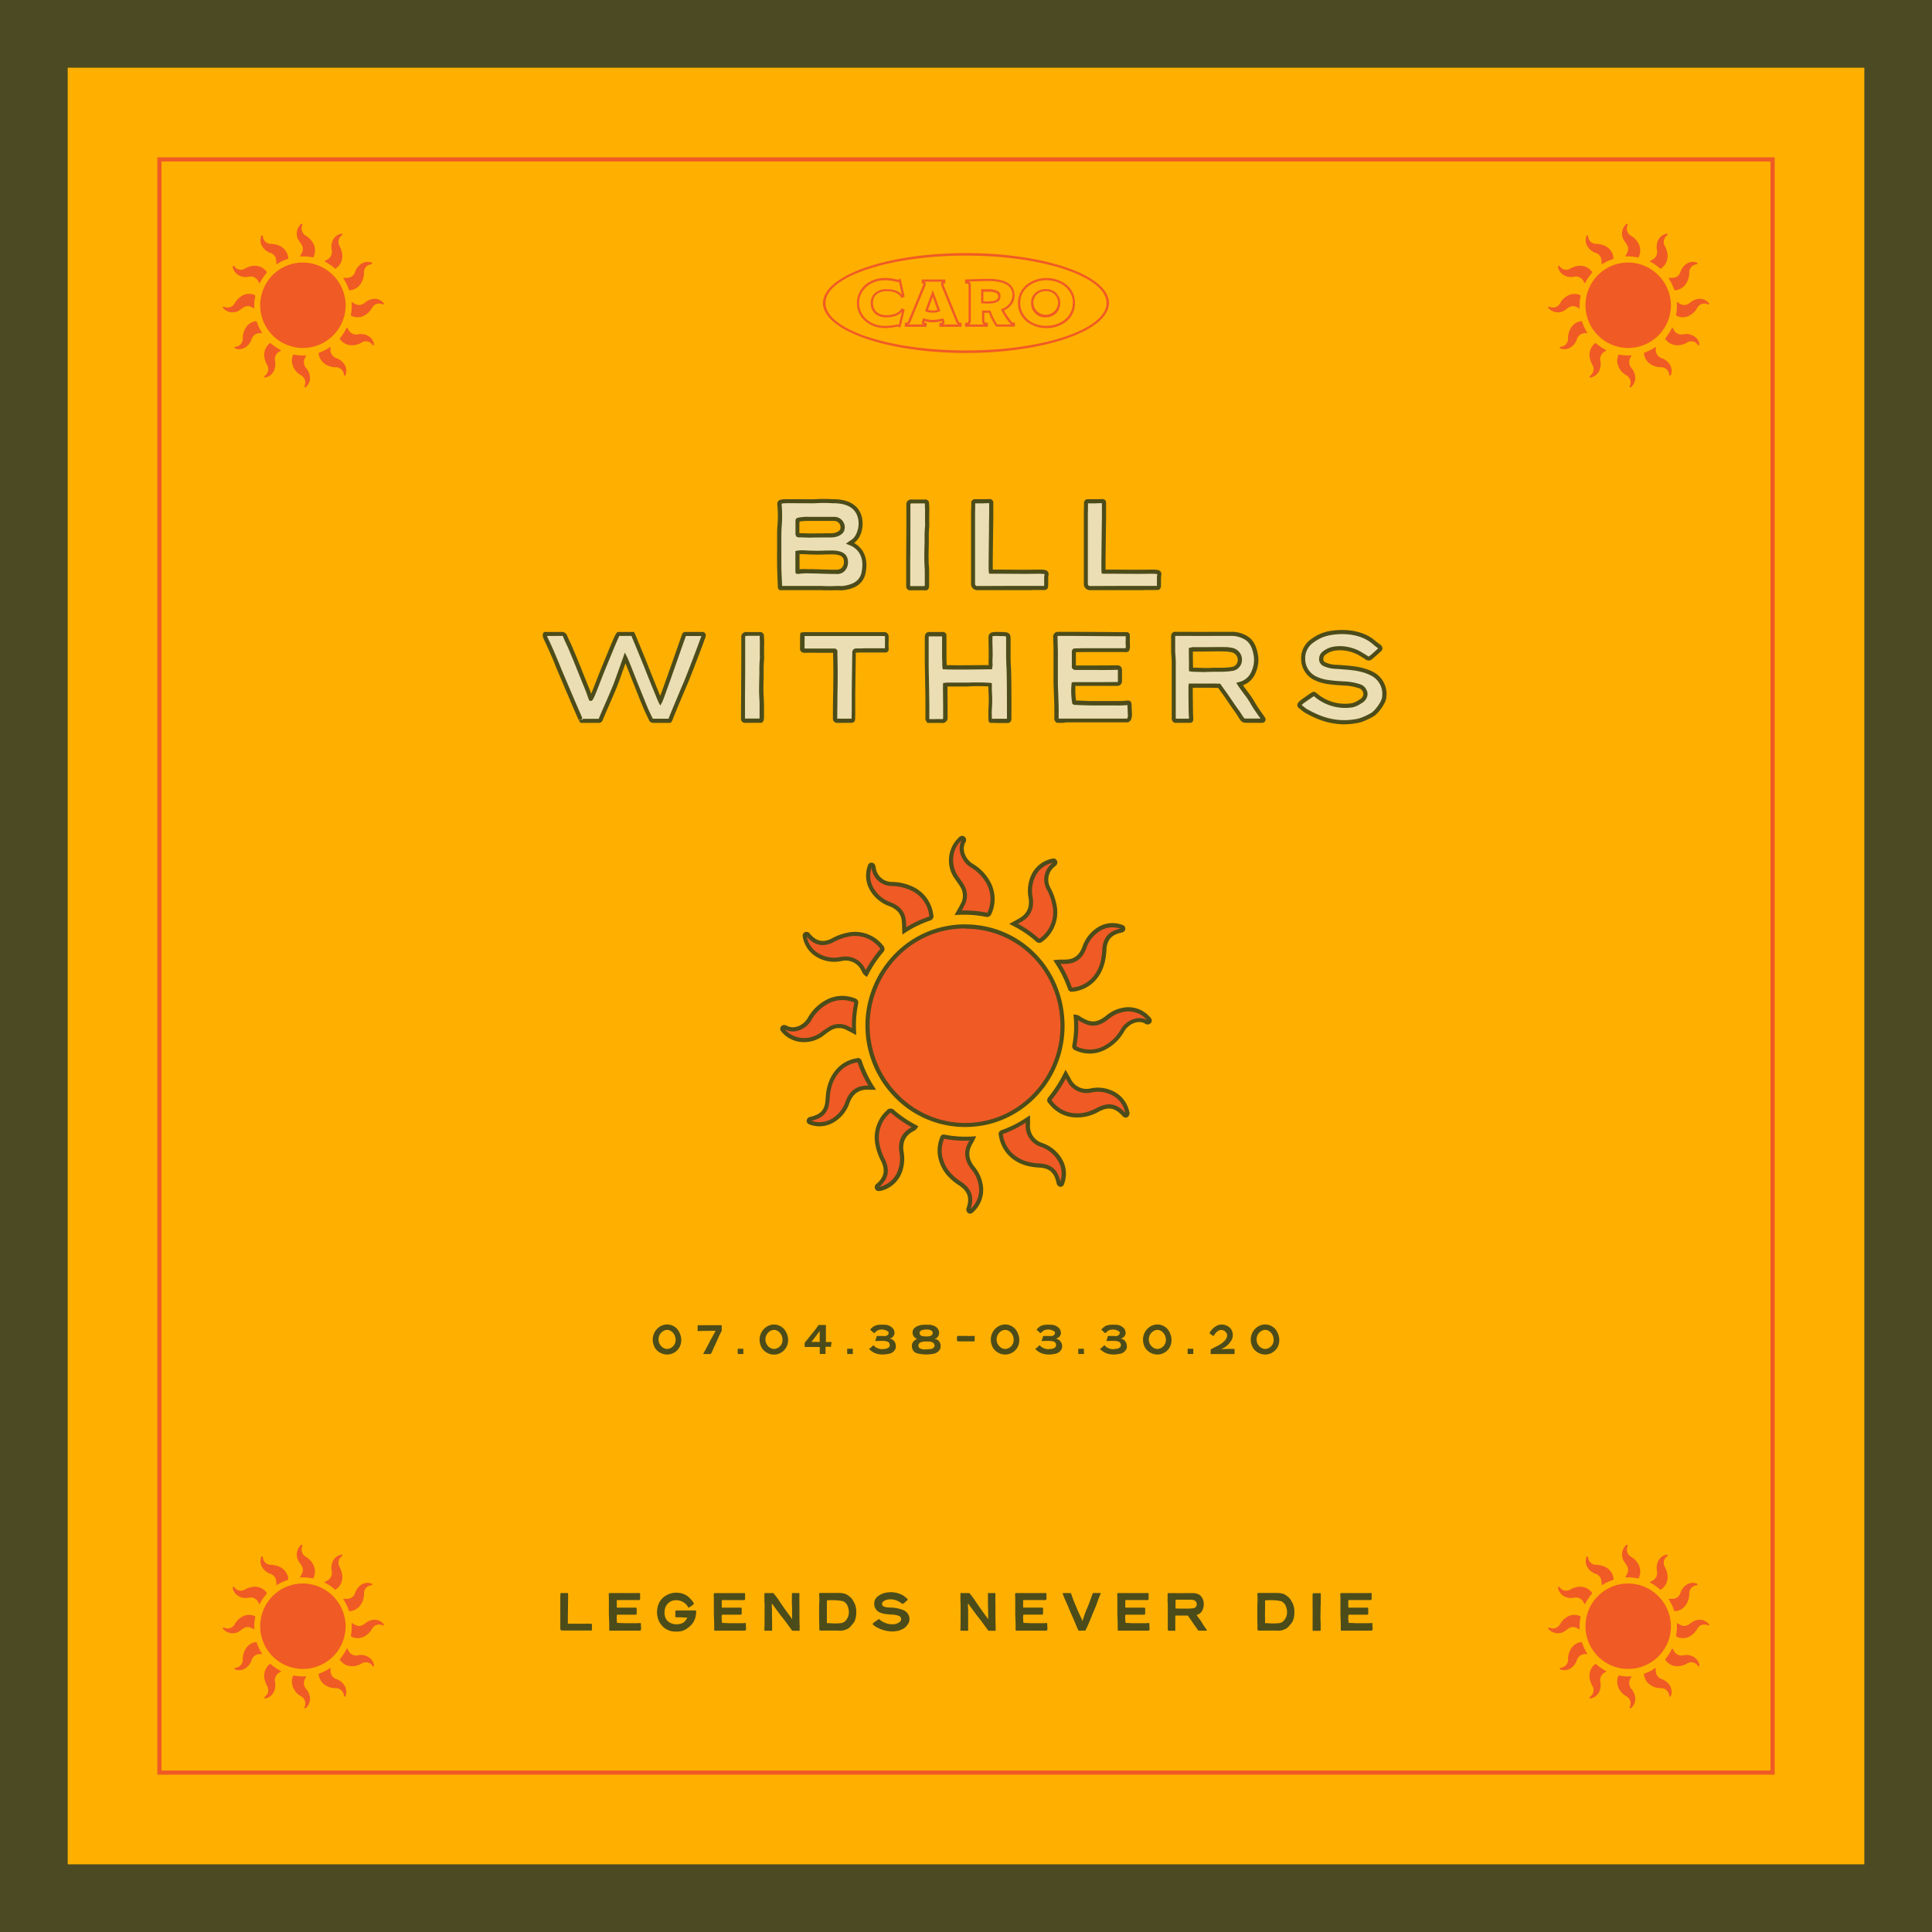
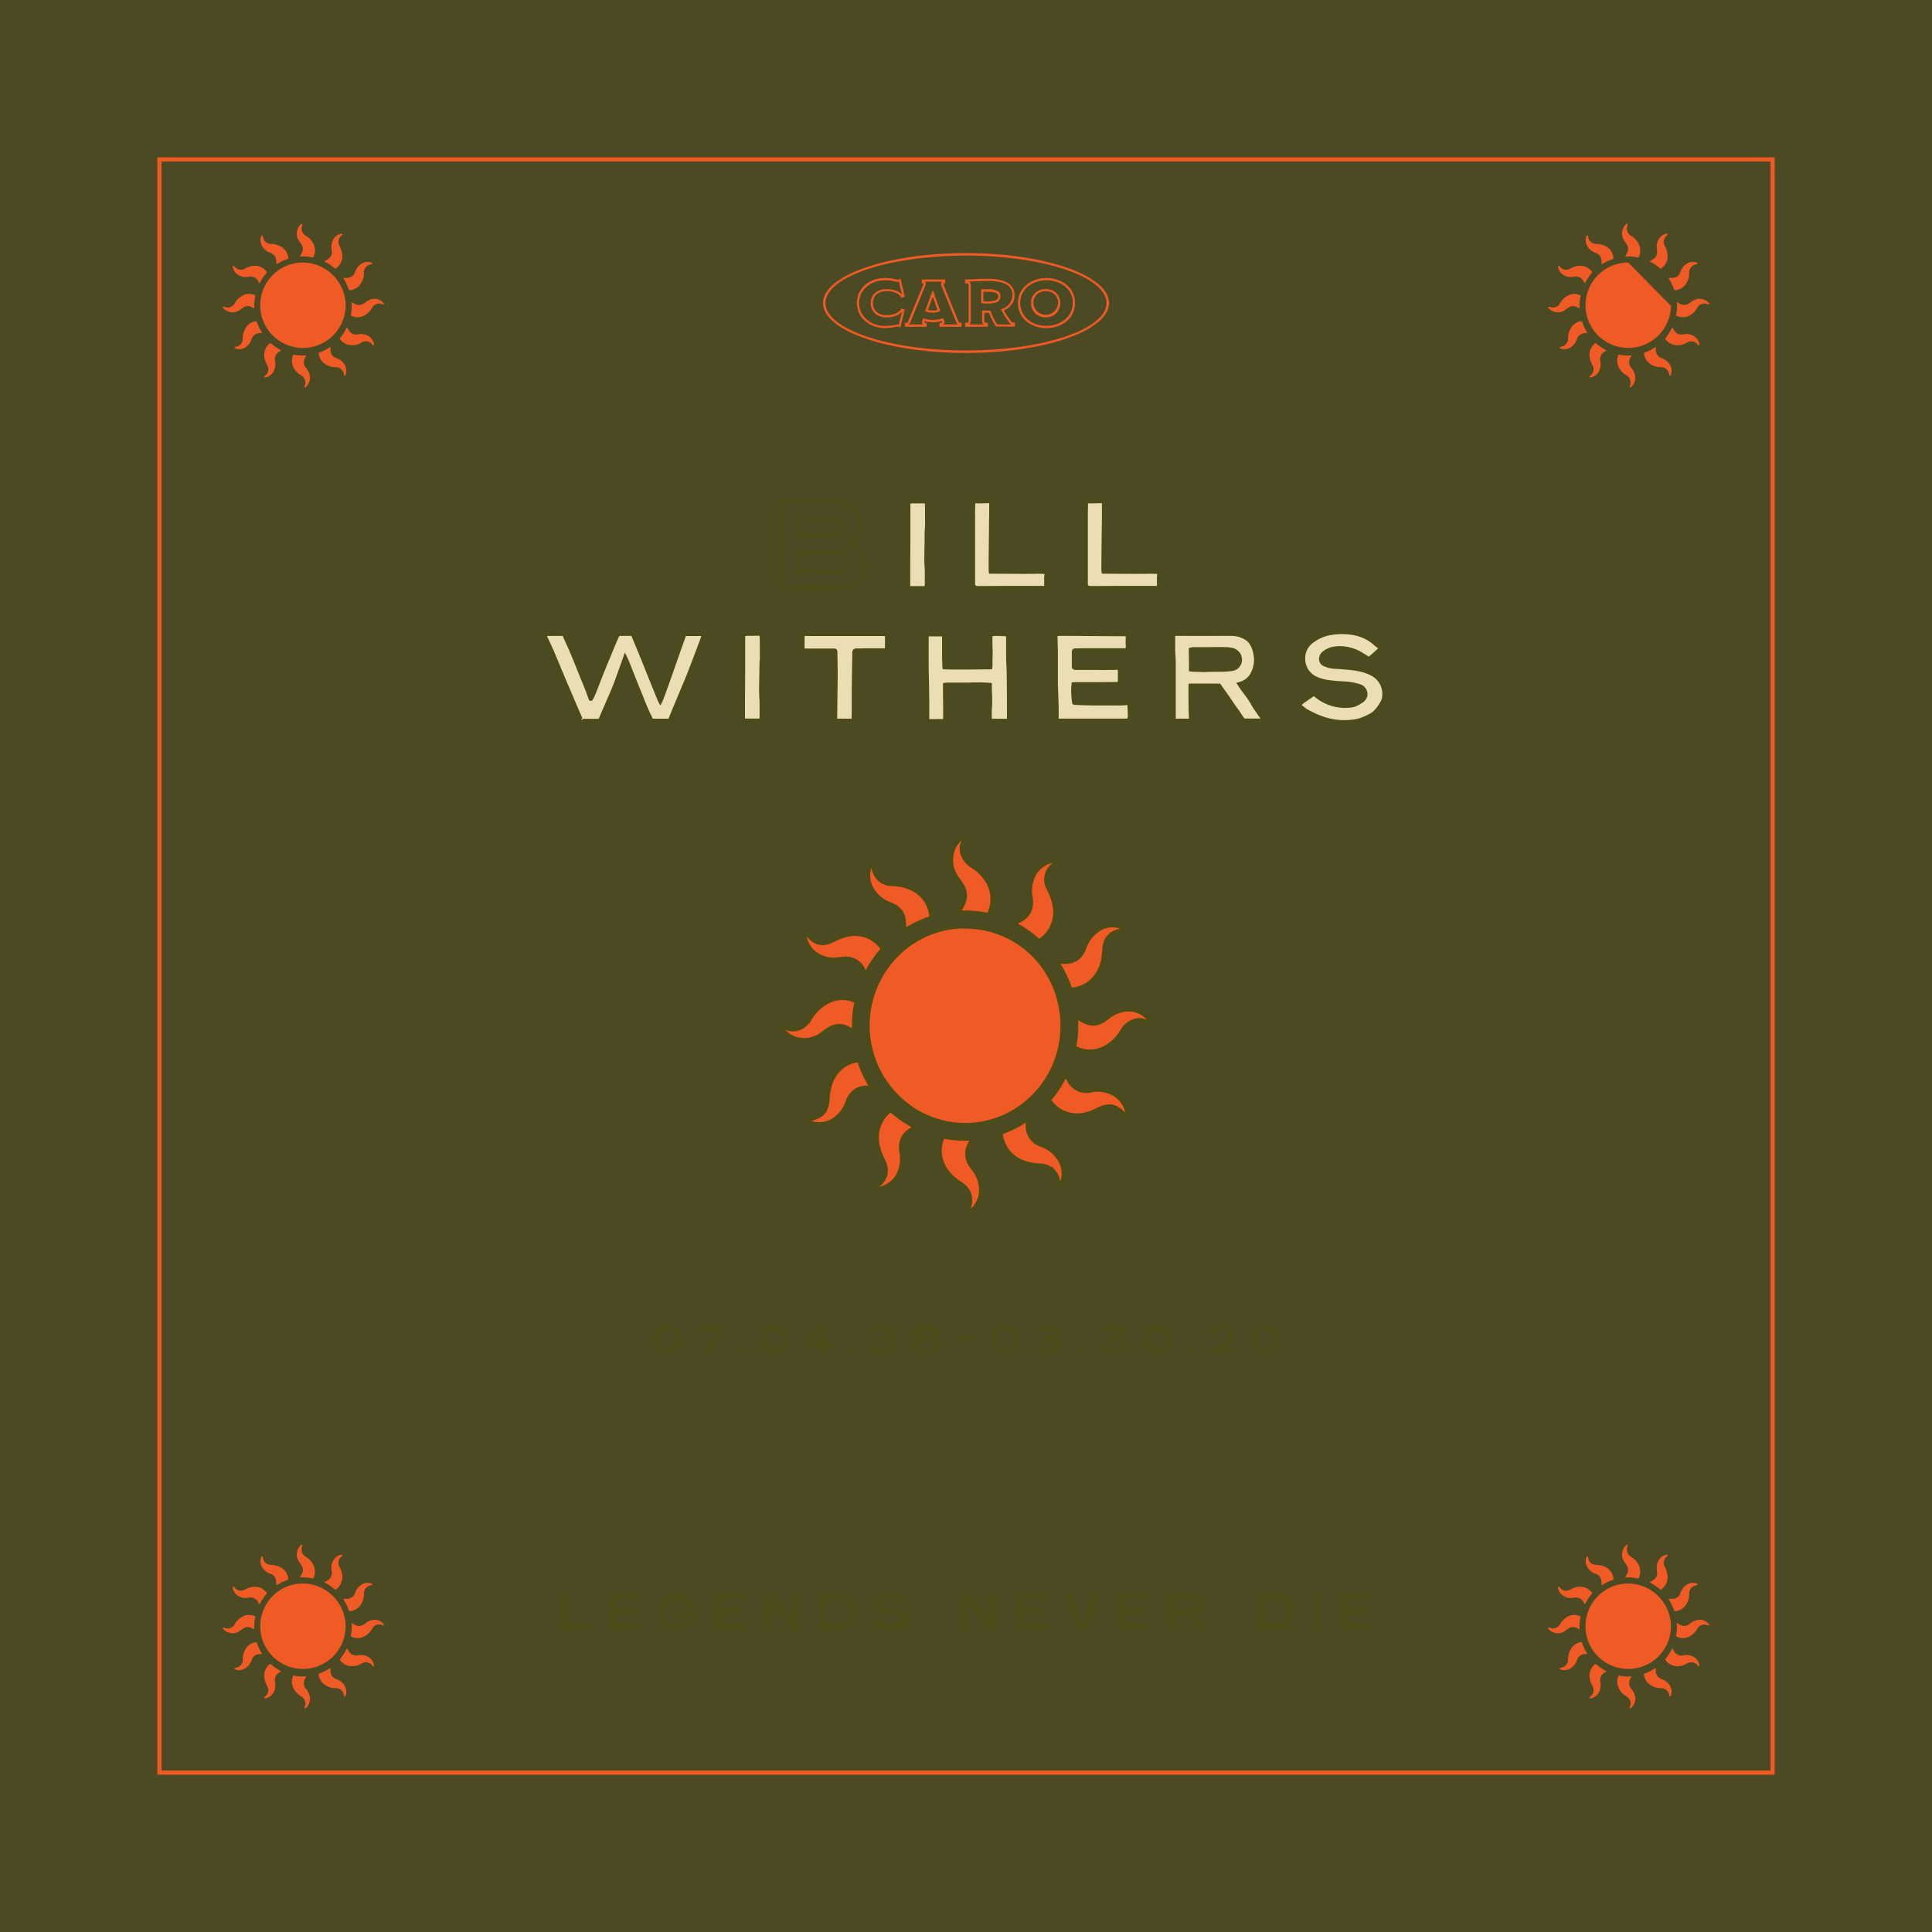
<svg xmlns="http://www.w3.org/2000/svg" viewBox="0 0 720 720">
  <defs>
    <style>.cls-1{fill:#4c4a23;}.cls-2{fill:#ffaf00;}.cls-3{fill:#f05a25;}.cls-4{fill:#ecdeb4;}.cls-5{fill:#4c4c1a;}</style>
  </defs>
  <g id="Layer_2" data-name="Layer 2">
    <g id="Layer_1-2" data-name="Layer 1">
      <rect class="cls-1" width="720" height="720" />
-       <rect class="cls-2" x="25.23" y="25.23" width="669.55" height="669.55" />
      <path class="cls-3" d="M661.37,661.37H58.63V58.63H661.37ZM60.18,659.82H659.82V60.18H60.18Z" />
      <path class="cls-3" d="M128.81,114a15.92,15.92,0,1,1-15.92-16.17A16.08,16.08,0,0,1,128.81,114Z" />
      <path class="cls-3" d="M120.83,97.39c.42-.23.75-.43,1.09-.61a3.27,3.27,0,0,0,1.68-3.67,5.9,5.9,0,0,1,.32-3.3,4.42,4.42,0,0,1,3-2.66c.23-.06.5-.18.64.07s-.11.43-.28.57a3,3,0,0,0-.75,3.85,9.8,9.8,0,0,1,1,3,5.59,5.59,0,0,1-2.25,5.33.39.39,0,0,1-.6,0A18.08,18.08,0,0,0,120.83,97.39Z" />
      <path class="cls-3" d="M127.89,103.6c.7-.06,1.32,0,1.93-.08a3.08,3.08,0,0,0,2.53-2.2,5.83,5.83,0,0,1,2.41-3.08,4.19,4.19,0,0,1,3.55-.42c.19.07.41.11.41.34s-.25.31-.46.35a3,3,0,0,0-2.62,3.09,7.24,7.24,0,0,1-1.88,5,5.49,5.49,0,0,1-3.29,1.56c-.15,0-.34.08-.43-.16A19.85,19.85,0,0,0,127.89,103.6Z" />
      <path class="cls-3" d="M131,112.58a1.49,1.49,0,0,1,.69.34c1.77,1.07,2.84,1,4.5-.27a5.5,5.5,0,0,1,2.57-1.21,4.29,4.29,0,0,1,4.06,1.36c.14.16.36.32.2.55s-.39.13-.57,0a3,3,0,0,0-3.79,1.35,7.21,7.21,0,0,1-3.11,3,5.18,5.18,0,0,1-4.45.05c-.23-.1-.39-.18-.33-.51A16.1,16.1,0,0,0,131,112.58Z" />
      <path class="cls-3" d="M111.76,95.57c.27-.49.53-.91.75-1.35a3,3,0,0,0-.09-3c-.26-.45-.57-.86-.87-1.29a4.83,4.83,0,0,1,.46-6.29c.15-.14.3-.36.53-.23s.17.39.07.58A3.13,3.13,0,0,0,114,87.87a7.29,7.29,0,0,1,2.85,3.07,5.57,5.57,0,0,1,.09,4.59c-.09.22-.17.45-.49.38A18.55,18.55,0,0,0,111.76,95.57Z" />
      <path class="cls-3" d="M129.32,121.94c.21.36.36.64.51.91a3.2,3.2,0,0,0,3.65,1.74,5.3,5.3,0,0,1,3.92.71,4.43,4.43,0,0,1,1.95,2.78c.05.21.11.46-.12.59s-.34-.09-.47-.24a3,3,0,0,0-4.16-.69,6.65,6.65,0,0,1-4.55.82,5.37,5.37,0,0,1-3.22-2c-.12-.15-.3-.29-.12-.51A22,22,0,0,0,129.32,121.94Z" />
      <path class="cls-3" d="M103,98.54c0-.63,0-1.15-.08-1.65a3.12,3.12,0,0,0-2.21-2.68,5.69,5.69,0,0,1-3-2.42,4.36,4.36,0,0,1-.44-3.56c.07-.22.09-.53.4-.48s.27.3.31.52a3,3,0,0,0,2.94,2.62,7.94,7.94,0,0,1,3.5.84,5.52,5.52,0,0,1,3,4.22c0,.23.09.46-.23.57A18,18,0,0,0,103,98.54Z" />
      <path class="cls-3" d="M96.76,105.57a2,2,0,0,1-.5-.73,3.2,3.2,0,0,0-3.62-1.71,5.31,5.31,0,0,1-3.87-.66,4.41,4.41,0,0,1-2-2.82c0-.21-.12-.47.12-.59s.38.12.51.27a2.9,2.9,0,0,0,3.89.76,8.48,8.48,0,0,1,2.94-1,5.42,5.42,0,0,1,5,2c.24.29.26.46,0,.76A19.43,19.43,0,0,0,96.76,105.57Z" />
      <path class="cls-3" d="M123.17,129.26v.85a3.26,3.26,0,0,0,2.25,3.4,5.56,5.56,0,0,1,3,2.42,4.29,4.29,0,0,1,.42,3.61c-.06.21-.1.47-.37.45s-.25-.26-.31-.45a3,3,0,0,0-3.08-2.69,6.83,6.83,0,0,1-4.91-2,5.67,5.67,0,0,1-1.4-3c0-.18-.07-.35.16-.43A18.34,18.34,0,0,0,123.17,129.26Z" />
      <path class="cls-3" d="M94.78,115c-.43-.24-.77-.41-1.1-.58a2.88,2.88,0,0,0-2.88.11,13.55,13.55,0,0,0-1.26.88,4.64,4.64,0,0,1-6.23-.47c-.14-.15-.36-.31-.19-.54s.39-.12.57,0A3,3,0,0,0,87.48,113a7.2,7.2,0,0,1,3.35-3.08,5.17,5.17,0,0,1,3.92-.05c.27.09.44.19.36.55A18,18,0,0,0,94.78,115Z" />
      <path class="cls-3" d="M114.17,132.44l-.34.64a3.35,3.35,0,0,0,.27,4.1,5.84,5.84,0,0,1,1.33,2.76,4.5,4.5,0,0,1-1.34,4.19c-.15.14-.29.36-.54.18s-.1-.35,0-.54a3.13,3.13,0,0,0-1.5-4,6.59,6.59,0,0,1-3.24-4.75,5.57,5.57,0,0,1,.34-2.55c0-.17.09-.37.38-.31A17.93,17.93,0,0,0,114.17,132.44Z" />
      <path class="cls-3" d="M104.77,130.54a1.59,1.59,0,0,1-.64.47,3.27,3.27,0,0,0-1.63,3.58,5.89,5.89,0,0,1-.32,3.37,4.46,4.46,0,0,1-3.09,2.67c-.2.05-.46.13-.58-.12s.12-.39.27-.52a3,3,0,0,0,.74-4,9.67,9.67,0,0,1-1-2.86,5.63,5.63,0,0,1,1.77-5c.3-.29.5-.33.83,0A19.75,19.75,0,0,0,104.77,130.54Z" />
      <path class="cls-3" d="M97.73,124.15h-.49a3.27,3.27,0,0,0-3.51,2.33,5.51,5.51,0,0,1-2.34,3,4.25,4.25,0,0,1-3.62.43c-.19-.07-.41-.12-.39-.35s.23-.28.42-.33A3,3,0,0,0,90.47,126a7.26,7.26,0,0,1,1.62-4.54,5.16,5.16,0,0,1,3.13-1.74c.21,0,.38-.11.48.22A18.7,18.7,0,0,0,97.73,124.15Z" />
-       <path class="cls-3" d="M622.71,114a15.92,15.92,0,1,1-15.92-16.17A16.09,16.09,0,0,1,622.71,114Z" />
+       <path class="cls-3" d="M622.71,114a15.92,15.92,0,1,1-15.92-16.17Z" />
      <path class="cls-3" d="M614.73,97.39l1.08-.61a3.26,3.26,0,0,0,1.69-3.67,5.9,5.9,0,0,1,.32-3.3,4.4,4.4,0,0,1,3-2.66c.23-.06.5-.18.64.07s-.11.43-.28.57a3,3,0,0,0-.76,3.85,9.57,9.57,0,0,1,1,3,5.61,5.61,0,0,1-2.25,5.33.39.39,0,0,1-.6,0A18.58,18.58,0,0,0,614.73,97.39Z" />
      <path class="cls-3" d="M621.79,103.6c.7-.06,1.31,0,1.93-.08a3.08,3.08,0,0,0,2.53-2.2,5.86,5.86,0,0,1,2.4-3.08,4.22,4.22,0,0,1,3.56-.42c.19.07.41.11.41.34s-.26.31-.46.35a3,3,0,0,0-2.62,3.09,7.24,7.24,0,0,1-1.88,5,5.52,5.52,0,0,1-3.29,1.56c-.15,0-.35.08-.43-.16A19.85,19.85,0,0,0,621.79,103.6Z" />
      <path class="cls-3" d="M624.87,112.58a1.49,1.49,0,0,1,.69.34c1.76,1.07,2.84,1,4.5-.27a5.5,5.5,0,0,1,2.57-1.21,4.3,4.3,0,0,1,4.06,1.36c.14.16.35.32.2.55s-.4.13-.58,0a3,3,0,0,0-3.78,1.35,7.21,7.21,0,0,1-3.11,3,5.18,5.18,0,0,1-4.45.05c-.23-.1-.4-.18-.33-.51A16.1,16.1,0,0,0,624.87,112.58Z" />
      <path class="cls-3" d="M605.66,95.57c.27-.49.53-.91.74-1.35a3,3,0,0,0-.09-3,13.26,13.26,0,0,0-.87-1.29,4.84,4.84,0,0,1,.46-6.29c.16-.14.31-.36.54-.23s.17.39.07.58a3.14,3.14,0,0,0,1.36,3.91,7.25,7.25,0,0,1,2.86,3.07,5.53,5.53,0,0,1,.08,4.59c-.08.22-.16.45-.48.38A18.55,18.55,0,0,0,605.66,95.57Z" />
      <path class="cls-3" d="M623.22,121.94l.51.91a3.2,3.2,0,0,0,3.65,1.74,5.3,5.3,0,0,1,3.92.71,4.47,4.47,0,0,1,2,2.78c0,.21.11.46-.12.59s-.34-.09-.47-.24a3,3,0,0,0-4.16-.69,6.65,6.65,0,0,1-4.55.82,5.37,5.37,0,0,1-3.22-2c-.12-.15-.3-.29-.12-.51A22,22,0,0,0,623.22,121.94Z" />
      <path class="cls-3" d="M596.88,98.54c0-.63,0-1.15-.08-1.65a3.12,3.12,0,0,0-2.21-2.68,5.66,5.66,0,0,1-3-2.42,4.33,4.33,0,0,1-.44-3.56c.07-.22.09-.53.4-.48s.27.3.3.52a3,3,0,0,0,3,2.62,7.94,7.94,0,0,1,3.5.84A5.48,5.48,0,0,1,601.27,96c0,.23.09.46-.23.57A18.14,18.14,0,0,0,596.88,98.54Z" />
      <path class="cls-3" d="M590.66,105.57a2,2,0,0,1-.5-.73,3.2,3.2,0,0,0-3.62-1.71,5.3,5.3,0,0,1-3.87-.66,4.41,4.41,0,0,1-2-2.82c0-.21-.13-.47.12-.59s.38.12.51.27a2.9,2.9,0,0,0,3.89.76,8.41,8.41,0,0,1,2.94-1,5.42,5.42,0,0,1,5,2,.48.48,0,0,1,0,.76A19.43,19.43,0,0,0,590.66,105.57Z" />
      <path class="cls-3" d="M617.07,129.26v.85a3.26,3.26,0,0,0,2.25,3.4,5.56,5.56,0,0,1,3,2.42,4.33,4.33,0,0,1,.42,3.61c-.06.21-.1.47-.37.45s-.26-.26-.31-.45a3,3,0,0,0-3.08-2.69,6.81,6.81,0,0,1-4.91-2,5.69,5.69,0,0,1-1.41-3c0-.18-.06-.35.17-.43A18.34,18.34,0,0,0,617.07,129.26Z" />
      <path class="cls-3" d="M588.68,115l-1.1-.58a2.88,2.88,0,0,0-2.88.11,11.32,11.32,0,0,0-1.26.88,4.64,4.64,0,0,1-6.23-.47c-.14-.15-.36-.31-.19-.54s.39-.12.57,0a3,3,0,0,0,3.79-1.37,7.11,7.11,0,0,1,3.35-3.08,5.17,5.17,0,0,1,3.92-.05c.27.09.44.19.36.55A17.55,17.55,0,0,0,588.68,115Z" />
      <path class="cls-3" d="M608.07,132.44l-.34.64a3.34,3.34,0,0,0,.27,4.1,5.84,5.84,0,0,1,1.33,2.76,4.53,4.53,0,0,1-1.34,4.19c-.15.14-.3.36-.54.18s-.1-.35,0-.54a3.13,3.13,0,0,0-1.49-4,6.59,6.59,0,0,1-3.24-4.75,5.7,5.7,0,0,1,.33-2.55c.06-.17.09-.37.39-.31A17.9,17.9,0,0,0,608.07,132.44Z" />
      <path class="cls-3" d="M598.67,130.54a1.66,1.66,0,0,1-.64.47,3.26,3.26,0,0,0-1.63,3.58,5.89,5.89,0,0,1-.32,3.37,4.46,4.46,0,0,1-3.09,2.67c-.21.05-.46.13-.58-.12s.12-.39.27-.52a3,3,0,0,0,.74-4,9.4,9.4,0,0,1-1-2.86,5.61,5.61,0,0,1,1.77-5c.3-.29.49-.33.83,0A19.42,19.42,0,0,0,598.67,130.54Z" />
      <path class="cls-3" d="M591.63,124.15h-.5a3.26,3.26,0,0,0-3.5,2.33,5.55,5.55,0,0,1-2.34,3,4.25,4.25,0,0,1-3.62.43c-.19-.07-.41-.12-.4-.35s.23-.28.43-.33a3,3,0,0,0,2.67-3.24,7.26,7.26,0,0,1,1.62-4.54,5.14,5.14,0,0,1,3.12-1.74c.22,0,.39-.11.49.22A18.29,18.29,0,0,0,591.63,124.15Z" />
      <path class="cls-3" d="M128.81,606.3a15.92,15.92,0,1,1-15.92-16.18A16.07,16.07,0,0,1,128.81,606.3Z" />
      <path class="cls-3" d="M120.83,589.68c.42-.24.75-.43,1.09-.61a3.27,3.27,0,0,0,1.68-3.67,5.93,5.93,0,0,1,.32-3.31,4.39,4.39,0,0,1,3-2.65c.23-.07.5-.19.64.06s-.11.43-.28.57a3,3,0,0,0-.75,3.86,9.66,9.66,0,0,1,1,3,5.62,5.62,0,0,1-2.25,5.34.4.4,0,0,1-.6,0A17.72,17.72,0,0,0,120.83,589.68Z" />
      <path class="cls-3" d="M127.89,595.89c.7-.07,1.32,0,1.93-.08a3.11,3.11,0,0,0,2.53-2.2,5.85,5.85,0,0,1,2.41-3.09,4.16,4.16,0,0,1,3.55-.41c.19.06.41.1.41.34s-.25.31-.46.35a3,3,0,0,0-2.62,3.08,7.22,7.22,0,0,1-1.88,5,5.44,5.44,0,0,1-3.29,1.56c-.15,0-.34.08-.43-.16A19.78,19.78,0,0,0,127.89,595.89Z" />
      <path class="cls-3" d="M131,604.86a1.59,1.59,0,0,1,.69.34c1.77,1.07,2.84,1,4.5-.27a5.5,5.5,0,0,1,2.57-1.21,4.32,4.32,0,0,1,4.06,1.37c.14.15.36.31.2.54s-.39.13-.57,0a3,3,0,0,0-3.79,1.35,7.21,7.21,0,0,1-3.11,3,5.18,5.18,0,0,1-4.45,0c-.23-.1-.39-.18-.33-.5A16.17,16.17,0,0,0,131,604.86Z" />
      <path class="cls-3" d="M111.76,587.86c.27-.5.53-.92.75-1.36a3,3,0,0,0-.09-3c-.26-.44-.57-.86-.87-1.29a4.82,4.82,0,0,1,.46-6.28c.15-.15.3-.37.53-.24s.17.39.07.59a3.12,3.12,0,0,0,1.37,3.9,7.35,7.35,0,0,1,2.85,3.07,5.59,5.59,0,0,1,.09,4.6c-.09.22-.17.44-.49.37A18.55,18.55,0,0,0,111.76,587.86Z" />
      <path class="cls-3" d="M129.32,614.22l.51.91a3.22,3.22,0,0,0,3.65,1.75,5.3,5.3,0,0,1,3.92.7,4.43,4.43,0,0,1,1.95,2.78c.05.21.11.46-.12.59s-.34-.09-.47-.23a3,3,0,0,0-4.16-.69,6.76,6.76,0,0,1-4.55.82,5.38,5.38,0,0,1-3.22-2.06c-.12-.14-.3-.29-.12-.51A21.71,21.71,0,0,0,129.32,614.22Z" />
      <path class="cls-3" d="M103,590.82c0-.62,0-1.14-.08-1.65a3.12,3.12,0,0,0-2.21-2.68,5.65,5.65,0,0,1-3-2.42,4.34,4.34,0,0,1-.44-3.55c.07-.23.09-.54.4-.49s.27.3.31.53a3,3,0,0,0,2.94,2.61,8.09,8.09,0,0,1,3.5.85,5.48,5.48,0,0,1,3,4.21c0,.24.09.46-.23.58A17.58,17.58,0,0,0,103,590.82Z" />
      <path class="cls-3" d="M96.76,597.85a1.88,1.88,0,0,1-.5-.73,3.2,3.2,0,0,0-3.62-1.7,5.32,5.32,0,0,1-3.87-.67,4.41,4.41,0,0,1-2-2.82c0-.21-.12-.47.12-.59s.38.12.51.28a2.91,2.91,0,0,0,3.89.75,8.69,8.69,0,0,1,2.94-1,5.42,5.42,0,0,1,5,2c.24.28.26.45,0,.75A19.43,19.43,0,0,0,96.76,597.85Z" />
      <path class="cls-3" d="M123.17,621.55v.84a3.26,3.26,0,0,0,2.25,3.4,5.56,5.56,0,0,1,3,2.42,4.32,4.32,0,0,1,.42,3.62c-.06.21-.1.47-.37.44s-.25-.26-.31-.44a3,3,0,0,0-3.08-2.7,6.83,6.83,0,0,1-4.91-2,5.64,5.64,0,0,1-1.4-3c0-.18-.07-.35.16-.43A18.69,18.69,0,0,0,123.17,621.55Z" />
      <path class="cls-3" d="M94.78,607.26c-.43-.24-.77-.4-1.1-.57a2.88,2.88,0,0,0-2.88.1,12,12,0,0,0-1.26.89,4.64,4.64,0,0,1-6.23-.47c-.14-.16-.36-.32-.19-.55s.39-.12.57,0a3,3,0,0,0,3.79-1.36,7.17,7.17,0,0,1,3.35-3.09,5.21,5.21,0,0,1,3.92,0c.27.09.44.2.36.55A18,18,0,0,0,94.78,607.26Z" />
      <path class="cls-3" d="M114.17,624.72c-.16.32-.25.48-.34.64a3.35,3.35,0,0,0,.27,4.1,5.84,5.84,0,0,1,1.33,2.76,4.5,4.5,0,0,1-1.34,4.19c-.15.14-.29.36-.54.18s-.1-.35,0-.53a3.13,3.13,0,0,0-1.5-4,6.6,6.6,0,0,1-3.24-4.75,5.53,5.53,0,0,1,.34-2.55c0-.17.09-.38.38-.32A17.5,17.5,0,0,0,114.17,624.72Z" />
      <path class="cls-3" d="M104.77,622.82a1.59,1.59,0,0,1-.64.47,3.28,3.28,0,0,0-1.63,3.58,5.88,5.88,0,0,1-.32,3.37,4.46,4.46,0,0,1-3.09,2.67c-.2.05-.46.13-.58-.12s.12-.39.27-.52a3,3,0,0,0,.74-4,9.58,9.58,0,0,1-1-2.86,5.63,5.63,0,0,1,1.77-5.05c.3-.28.5-.32.83,0A19.75,19.75,0,0,0,104.77,622.82Z" />
      <path class="cls-3" d="M97.73,616.43h-.49a3.28,3.28,0,0,0-3.51,2.33,5.51,5.51,0,0,1-2.34,3,4.21,4.21,0,0,1-3.62.43c-.19-.06-.41-.11-.39-.35s.23-.27.42-.32a3,3,0,0,0,2.67-3.24,7.31,7.31,0,0,1,1.62-4.55A5.16,5.16,0,0,1,95.22,612c.21,0,.38-.1.48.22A18.7,18.7,0,0,0,97.73,616.43Z" />
      <path class="cls-3" d="M622.71,606.3a15.92,15.92,0,1,1-15.92-16.18A16.08,16.08,0,0,1,622.71,606.3Z" />
      <path class="cls-3" d="M614.73,589.68l1.08-.61a3.27,3.27,0,0,0,1.69-3.67,5.93,5.93,0,0,1,.32-3.31,4.37,4.37,0,0,1,3-2.65c.23-.07.5-.19.64.06s-.11.43-.28.57a3,3,0,0,0-.76,3.86,9.43,9.43,0,0,1,1,3,5.64,5.64,0,0,1-2.25,5.34.4.4,0,0,1-.6,0A18.21,18.21,0,0,0,614.73,589.68Z" />
      <path class="cls-3" d="M621.79,595.89c.7-.07,1.31,0,1.93-.08a3.11,3.11,0,0,0,2.53-2.2,5.88,5.88,0,0,1,2.4-3.09,4.18,4.18,0,0,1,3.56-.41c.19.06.41.1.41.34s-.26.31-.46.35a3,3,0,0,0-2.62,3.08,7.22,7.22,0,0,1-1.88,5,5.47,5.47,0,0,1-3.29,1.56c-.15,0-.35.08-.43-.16A19.78,19.78,0,0,0,621.79,595.89Z" />
      <path class="cls-3" d="M624.87,604.86a1.59,1.59,0,0,1,.69.34c1.76,1.07,2.84,1,4.5-.27a5.5,5.5,0,0,1,2.57-1.21,4.32,4.32,0,0,1,4.06,1.37c.14.15.35.31.2.54s-.4.13-.58,0a3,3,0,0,0-3.78,1.35,7.21,7.21,0,0,1-3.11,3,5.18,5.18,0,0,1-4.45,0c-.23-.1-.4-.18-.33-.5A16.17,16.17,0,0,0,624.87,604.86Z" />
      <path class="cls-3" d="M605.66,587.86c.27-.5.53-.92.74-1.36a3,3,0,0,0-.09-3,14.59,14.59,0,0,0-.87-1.29,4.83,4.83,0,0,1,.46-6.28c.16-.15.31-.37.54-.24s.17.39.07.59a3.13,3.13,0,0,0,1.36,3.9,7.31,7.31,0,0,1,2.86,3.07,5.55,5.55,0,0,1,.08,4.6c-.08.22-.16.44-.48.37A18.55,18.55,0,0,0,605.66,587.86Z" />
      <path class="cls-3" d="M623.22,614.22c.2.37.36.64.51.91a3.22,3.22,0,0,0,3.65,1.75,5.3,5.3,0,0,1,3.92.7,4.47,4.47,0,0,1,2,2.78c0,.21.11.46-.12.59s-.34-.09-.47-.23a3,3,0,0,0-4.16-.69,6.76,6.76,0,0,1-4.55.82,5.38,5.38,0,0,1-3.22-2.06c-.12-.14-.3-.29-.12-.51A21.71,21.71,0,0,0,623.22,614.22Z" />
      <path class="cls-3" d="M596.88,590.82c0-.62,0-1.14-.08-1.65a3.12,3.12,0,0,0-2.21-2.68,5.61,5.61,0,0,1-3-2.42,4.3,4.3,0,0,1-.44-3.55c.07-.23.09-.54.4-.49s.27.3.3.53a3,3,0,0,0,3,2.61,8.09,8.09,0,0,1,3.5.85,5.45,5.45,0,0,1,2.95,4.21c0,.24.09.46-.23.58A17.7,17.7,0,0,0,596.88,590.82Z" />
      <path class="cls-3" d="M590.66,597.85a1.88,1.88,0,0,1-.5-.73,3.2,3.2,0,0,0-3.62-1.7,5.31,5.31,0,0,1-3.87-.67,4.41,4.41,0,0,1-2-2.82c0-.21-.13-.47.12-.59s.38.12.51.28a2.91,2.91,0,0,0,3.89.75,8.61,8.61,0,0,1,2.94-1,5.42,5.42,0,0,1,5,2c.24.28.25.45,0,.75A19.43,19.43,0,0,0,590.66,597.85Z" />
      <path class="cls-3" d="M617.07,621.55v.84a3.26,3.26,0,0,0,2.25,3.4,5.56,5.56,0,0,1,3,2.42,4.35,4.35,0,0,1,.42,3.62c-.06.21-.1.47-.37.44s-.26-.26-.31-.44a3,3,0,0,0-3.08-2.7,6.81,6.81,0,0,1-4.91-2,5.65,5.65,0,0,1-1.41-3c0-.18-.06-.35.17-.43A18.69,18.69,0,0,0,617.07,621.55Z" />
      <path class="cls-3" d="M588.68,607.26c-.44-.24-.77-.4-1.1-.57a2.88,2.88,0,0,0-2.88.1,10.2,10.2,0,0,0-1.26.89,4.64,4.64,0,0,1-6.23-.47c-.14-.16-.36-.32-.19-.55s.39-.12.57,0a3,3,0,0,0,3.79-1.36,7.08,7.08,0,0,1,3.35-3.09,5.21,5.21,0,0,1,3.92,0c.27.09.44.2.36.55A17.58,17.58,0,0,0,588.68,607.26Z" />
      <path class="cls-3" d="M608.07,624.72c-.16.32-.25.48-.34.64a3.34,3.34,0,0,0,.27,4.1,5.84,5.84,0,0,1,1.33,2.76,4.53,4.53,0,0,1-1.34,4.19c-.15.14-.3.36-.54.18s-.1-.35,0-.53a3.12,3.12,0,0,0-1.49-4,6.6,6.6,0,0,1-3.24-4.75,5.66,5.66,0,0,1,.33-2.55c.06-.17.09-.38.39-.32A17.48,17.48,0,0,0,608.07,624.72Z" />
      <path class="cls-3" d="M598.67,622.82a1.66,1.66,0,0,1-.64.47,3.26,3.26,0,0,0-1.63,3.58,5.88,5.88,0,0,1-.32,3.37,4.46,4.46,0,0,1-3.09,2.67c-.21.05-.46.13-.58-.12s.12-.39.27-.52a3,3,0,0,0,.74-4,9.3,9.3,0,0,1-1-2.86,5.61,5.61,0,0,1,1.77-5.05c.3-.28.49-.32.83,0A19.42,19.42,0,0,0,598.67,622.82Z" />
      <path class="cls-3" d="M591.63,616.43h-.5a3.27,3.27,0,0,0-3.5,2.33,5.55,5.55,0,0,1-2.34,3,4.21,4.21,0,0,1-3.62.43c-.19-.06-.41-.11-.4-.35s.23-.27.43-.32a3,3,0,0,0,2.67-3.24,7.31,7.31,0,0,1,1.62-4.55,5.14,5.14,0,0,1,3.12-1.74c.22,0,.39-.1.49.22A18.29,18.29,0,0,0,591.63,616.43Z" />
-       <path class="cls-4" d="M290.77,219.12c-.09-.11-.14-.14-.15-.17-.1-2.82-.25-5.46-.3-8.28s0-5.92,0-8.88c0-.63,0-1.25,0-1.88,0-1.39,0-2.78.15-4.16a46.06,46.06,0,0,0-.06-7.79.84.84,0,0,1,.74-1.06,9.52,9.52,0,0,1,1.6-.15c1.93,0,9.28.14,11,.05a49.38,49.38,0,0,1,6.32-.05c.8.06,8.72-.58,10.33,6.23a9.92,9.92,0,0,1,0,4.2c-.51,2-1.24,3.74-3.1,4.84-.18.11-.35.24-.61.41.48.2,6.83,2.27,5,11-.84,4.12-4.47,5.29-7.65,5.7-.58.07-1.67-.06-2.25,0-1.93.09-3.88.1-5.82,0-1.07-.05-6.18,0-7.93,0-1.39,0-2.76,0-4.15,0C293,219.09,291.88,219.12,290.77,219.12Zm6.46-25.51c-.06.1-.13.18-.13.26,0,1.52,0,3.51,0,5a1.53,1.53,0,0,0,.11.39,1.14,1.14,0,0,0,.37.12c1.44.06,2.87.14,4.31.14,2.42,0,4.84,0,7.26-.07q.74,0,1.47-.09A4.72,4.72,0,0,0,313.5,198a2.91,2.91,0,0,0,.26-2.52,3.12,3.12,0,0,0-3.13-2.12l-.81,0c-2.83,0-5.66-.06-8.48-.05A16.65,16.65,0,0,0,297.23,193.61ZM297.11,213a2,2,0,0,0,.47.06,28.59,28.59,0,0,1,5.23-.16c1.93,0,8.18.32,9.38.17a4.38,4.38,0,0,0,1.28-.37,3.49,3.49,0,0,0,1.62-2.19,4.55,4.55,0,0,0,0-2.14c-.72-3-5.27-2.54-7.58-2.48a70.44,70.44,0,0,1-7.12-.06c-.72-.05-1.44-.06-2.16-.05a8.41,8.41,0,0,0-1.11.14Z" />
      <path class="cls-5" d="M309,220c-1,0-2,0-2.9-.07-.53,0-2,0-3.63,0s-3.4,0-4.29,0c-.68,0-1.35,0-2,0s-1.42,0-2.14,0-1.45,0-2.19,0h-1.37l-.23-.26.57-.51-.63.45-.2-.2-.09-.36-.1-2.5c-.08-1.94-.17-3.84-.2-5.83s0-4.22,0-6.33l0-2.56c0-.34,0-.68,0-1l0-.87c0-1.26,0-2.74.15-4.22a44.31,44.31,0,0,0-.06-7.64,1.6,1.6,0,0,1,1.36-1.9,9.36,9.36,0,0,1,1.73-.16c.84,0,2.66,0,4.62,0,2.54,0,5.41.07,6.38,0a52.27,52.27,0,0,1,6.41,0h.32c7.52,0,10,3.7,10.71,6.81a10.69,10.69,0,0,1,0,4.57,8.15,8.15,0,0,1-2.9,4.95c2.25,1.27,5.64,4.39,4.23,11.28-1.11,5.39-6.53,6.08-8.32,6.31a8.62,8.62,0,0,1-1.44,0c-.33,0-.64,0-.86,0C311,219.94,310,220,309,220Zm-4.07-1.63,1.24,0c1.85.09,3.78.09,5.74,0,.27,0,.63,0,1,0a7.71,7.71,0,0,0,1.17,0c4.18-.54,6.4-2.15,7-5.09,1.44-7-2.64-9.41-4.47-10.11l-1.38-.53,1.38-1a2.94,2.94,0,0,1,.42-.27c1.59-1,2.25-2.43,2.74-4.37a9.18,9.18,0,0,0,0-3.83c-.88-3.74-4-5.63-9.21-5.63h-.43a47.24,47.24,0,0,0-6.21,0c-1,.05-3.8,0-6.49,0-1.93,0-3.74-.05-4.56,0a8.72,8.72,0,0,0-1.46.12c-.13,0-.15.07-.13.23a46.8,46.8,0,0,1,.06,7.94c-.13,1.41-.14,2.85-.15,4.09v.89c0,.33,0,.66,0,1v2.57c0,2.1,0,4.2,0,6.29s.12,3.87.2,5.8l.08,1.89h.42c.76,0,1.51,0,2.25,0s1.38,0,2.06,0,1.39,0,2.09,0c.88,0,2.61,0,4.24,0Zm6-4.47c-1.3,0-3.23-.05-5.49-.13l-2.56-.07-.92,0a21.29,21.29,0,0,0-4.17.16,1.38,1.38,0,0,1-.55,0l-.67-.09-.15-.7v-7.75l1-.15a7.55,7.55,0,0,1,1.23-.1q.91,0,1.83.06a68.55,68.55,0,0,0,7.05.05l.64,0c2.58-.09,6.91-.26,7.71,3.1a5.37,5.37,0,0,1,0,2.49,4.28,4.28,0,0,1-2,2.72,5.37,5.37,0,0,1-1.51.43A12.63,12.63,0,0,1,310.85,213.86Zm-10.53-1.79,1.6,0,.9,0,2.59.08c2.35.07,5.89.19,6.68.09a3.7,3.7,0,0,0,1.06-.3,2.76,2.76,0,0,0,1.18-1.67,3.7,3.7,0,0,0,0-1.78c-.47-2-3.3-2-6.15-1.91l-.66,0a71.5,71.5,0,0,1-7.2-.06c-.7-.05-1.39-.06-2.09-.05a2.07,2.07,0,0,0-.35,0v5.64A20.05,20.05,0,0,1,300.32,212.07Zm1.82-11.74c-1.15,0-2.26-.05-3.39-.1l-1.16,0a1.79,1.79,0,0,1-.51-.13l-.35-.14-.23-.42a1.68,1.68,0,0,1-.13-.58c0-1.53,0-3.52,0-5v-.22l.35-.62.35-.17a16.77,16.77,0,0,1,4.27-.38c2.07,0,4.11,0,6.15,0l2.37,0c.29,0,.57,0,.85,0a3.89,3.89,0,0,1,3.8,2.59,3.59,3.59,0,0,1-.43,3.37,5.44,5.44,0,0,1-3.29,1.63c-.51.06-1,.09-1.55.1l-1.66,0C305.74,200.3,303.94,200.33,302.14,200.33Zm-4.75-1.08,0,.09.06-.1Zm.52-.59.91,0c1.11.05,2.23.1,3.32.09,1.8,0,3.59,0,5.38-.05l1.66,0c.46,0,.93,0,1.39-.08a4,4,0,0,0,2.38-1.19,2.41,2.41,0,0,0,.1-1.69,2.37,2.37,0,0,0-2.46-1.64l-.78,0-2.38,0c-2,0-4.06,0-6.09,0a18.34,18.34,0,0,0-3.46.23C297.88,195.63,297.89,197.3,297.91,198.66Z" />
      <path class="cls-4" d="M345,186.8c.27,0,.46.38.46.51.05,1.37.18,2.9.1,4.18-.06.89,0,1.78,0,2.68a16.9,16.9,0,0,1,0,2,43.36,43.36,0,0,0-.15,5c0,2.51-.15,4.75-.11,7.26,0,1.52.16,3,.18,4.56s0,3.23,0,4.84a2.69,2.69,0,0,1,0,.4c-.09.46,0,1-.48,1-1.39-.07-4,0-5.4,0l-.4,0a.7.7,0,0,1-.68-.69c0-.14,0-.27,0-.4,0-2.87.11-17.89.1-22.33,0-2.2,0-4.39,0-6.59,0-.4,0-.8,0-1.21a1,1,0,0,1,1-1.08,3.72,3.72,0,0,1,.67,0H345Z" />
      <path class="cls-5" d="M345,220h-.08c-.95-.05-2.46,0-3.77,0h-1.59c-.23,0-.37,0-.5,0a1.48,1.48,0,0,1-1.35-1.4c0-.11,0-.24,0-.36,0-1.33,0-4.81,0-8.73,0-5.2.07-11.17.06-13.7,0-1.53,0-3.07,0-4.61v-2.32c0-.3,0-.6,0-.9a1.77,1.77,0,0,1,1.61-1.82,6.53,6.53,0,0,1,.74,0H345a1.34,1.34,0,0,1,1.23,1.26l.06,1.17a29,29,0,0,1,0,3.08c0,.68,0,1.37,0,2.05v.57c0,.23,0,.45,0,.68a9.61,9.61,0,0,1,0,1.42,36.44,36.44,0,0,0-.15,4.43v.45c0,1.15,0,2.23-.06,3.31,0,1.3-.07,2.58,0,4,0,.76,0,1.52.09,2.28s.07,1.52.09,2.28c0,1.2,0,2.4,0,3.6v1.26a2.38,2.38,0,0,1-.05.53l0,.25C346.09,219.49,345.7,220,345,220Zm-5-32.37a2.75,2.75,0,0,0-.42,0c-.25,0-.29.07-.3.35s0,.56,0,.83l0,2.32,0,4.62c0,2.53,0,8.51-.07,13.71,0,3.91,0,7.39,0,8.61,0,.21,0,.27,0,.34l.28,0h1.6c1.19,0,2.54,0,3.5,0a3.06,3.06,0,0,1,.05-.32,2.17,2.17,0,0,0,0-.26l0-1.26c0-1.19,0-2.38,0-3.57,0-.74-.05-1.48-.09-2.22s-.08-1.56-.09-2.34c0-1.39,0-2.7.05-4,0-1.07.06-2.14.06-3.26v-.45a42.2,42.2,0,0,1,.16-4.61,6.43,6.43,0,0,0,0-1.16c0-.25,0-.5,0-.75v-.57c0-.72,0-1.45,0-2.17a28.92,28.92,0,0,0-.05-2.91c0-.32,0-.64,0-.95h-.78c-1.08,0-2.65,0-3.72,0Z" />
      <path class="cls-4" d="M362.74,187.35a.59.59,0,0,1,.64-.58,4.91,4.91,0,0,0,.53,0c.85,0,1.71,0,2.56,0l2.38-.06a.59.59,0,0,1,.61.49,1.36,1.36,0,0,1,0,.2c0,1.07-.05,2.64,0,3.72,0,1.5-.32,21.14-.16,21.88.3,0,3.1-.05,4.24,0,.56,0,8.31.11,12.83,0,.8,0,2,.06,2.85.14a1.27,1.27,0,0,1,.38.11.65.65,0,0,1,.45.74c0,.44-.12.89-.13,1.33,0,.81,0,1.62,0,2.42a7.3,7.3,0,0,1-.06.94.51.51,0,0,1-.46.42,2.77,2.77,0,0,1-.41,0c-2.1,0-4.21,0-6.32,0-1.93,0-14.32,0-18.46,0a1.52,1.52,0,0,1-1.51-1.57v-.13c0-3.63,0-7.68,0-11.31q0-7.33,0-14.67C362.64,190.33,362.71,188.72,362.74,187.35Z" />
      <path class="cls-5" d="M384.62,219.93h-2c-1.93,0-14.61,0-18.45,0a2.24,2.24,0,0,1-1.64-.7,2.21,2.21,0,0,1-.64-1.67c0-3.6,0-7.49,0-11v-.39q0-7.33,0-14.67c0-.74,0-1.7.06-2.65l0-1.47a1.41,1.41,0,0,1,.45-1,1.32,1.32,0,0,1,1-.35l.47,0h1.26c.43,0,.86,0,1.3,0,.69,0,1.62,0,2.35-.06a1.39,1.39,0,0,1,1.4,1.14,1.36,1.36,0,0,1,0,.29c0,.57,0,1.24,0,1.91s0,1.31,0,1.84,0,3.11-.07,6.36c-.06,4.81-.17,12.46-.13,14.77l1.24,0,2.26,0c2.66,0,8.94.09,12.81,0l1,0c.67,0,1.41,0,1.94.1a2.45,2.45,0,0,1,.54.14,1.45,1.45,0,0,1,1,1.55l-.06.52a6.48,6.48,0,0,0-.07.77c0,.48,0,1,0,1.44v1a7,7,0,0,1-.07,1,1.25,1.25,0,0,1-1.07,1.07,1.41,1.41,0,0,1-.44,0h-4.46Zm-9.92-1.58,8,0c1.41,0,2.83,0,4.25,0h2.18q0-.3,0-.6v-.94c0-.5,0-1,0-1.49,0-.31.05-.61.08-.92l.06-.47c-.65-.07-1.34-.09-2-.11l-1,0c-3.83.1-10.13,0-12.66,0l-2.35,0c-1.37,0-1.9,0-2.09,0l-.56-.06-.11-.55c-.1-.44-.08-4,.07-15.71,0-3.23.08-5.81.07-6.32s0-1.21,0-1.89,0-1.24,0-1.76c-.75,0-1.67,0-2.33.06l-1.25,0c-.54,0-1.07,0-1.63,0l0,1.29c0,.94-.05,1.88-.05,2.61,0,4.89,0,9.77,0,14.66v.39c0,3.54,0,7.43,0,10.93a.89.89,0,0,0,.21.7.75.75,0,0,0,.53.22Z" />
      <path class="cls-4" d="M404.77,187.35a.59.59,0,0,1,.64-.58,5.11,5.11,0,0,0,.53,0c.85,0,1.71,0,2.56,0l2.38-.06a.59.59,0,0,1,.61.49,1.36,1.36,0,0,1,0,.2c0,1.07-.05,2.64,0,3.72,0,1.5-.32,21.14-.16,21.88.3,0,3.1-.05,4.24,0,.56,0,8.31.11,12.83,0,.8,0,2,.06,2.85.14a1.27,1.27,0,0,1,.38.11.65.65,0,0,1,.45.74c0,.44-.12.89-.13,1.33,0,.81,0,1.62,0,2.42a7.3,7.3,0,0,1-.06.94.51.51,0,0,1-.46.42,2.77,2.77,0,0,1-.41,0c-2.1,0-4.21,0-6.32,0-1.93,0-14.32,0-18.46,0a1.52,1.52,0,0,1-1.51-1.57v-.13c0-3.63,0-7.68,0-11.31q0-7.33,0-14.67C404.67,190.33,404.74,188.72,404.77,187.35Z" />
      <path class="cls-5" d="M426.65,219.93h-2c-1.93,0-14.61,0-18.45,0a2.24,2.24,0,0,1-1.64-.7,2.21,2.21,0,0,1-.64-1.67c0-3.6,0-7.49,0-11v-.39q0-7.33,0-14.67c0-.74,0-1.7.06-2.65l0-1.47a1.41,1.41,0,0,1,.45-1,1.32,1.32,0,0,1,1-.35l.47,0h1.26c.43,0,.88,0,1.3,0,.69,0,1.62,0,2.35-.06a1.38,1.38,0,0,1,1.4,1.14,1.69,1.69,0,0,1,0,.33c0,.53,0,1.2,0,1.87s0,1.31,0,1.84,0,3.11-.07,6.36c-.06,4.81-.17,12.46-.13,14.77l1.24,0,2.26,0c2.66,0,8.94.09,12.81,0l1,0c.67,0,1.41,0,1.95.1a2.5,2.5,0,0,1,.53.14,1.45,1.45,0,0,1,1,1.55l-.06.52c0,.25-.06.51-.07.77,0,.48,0,1,0,1.44v1a8.77,8.77,0,0,1-.06,1,1.27,1.27,0,0,1-1.08,1.07,1.39,1.39,0,0,1-.44,0h-4.46Zm-9.93-1.58,8,0c1.41,0,2.83,0,4.25,0h2.18q0-.3,0-.6v-.94c0-.5,0-1,0-1.49,0-.31.05-.61.08-.92l.06-.47c-.65-.07-1.34-.09-2-.11l-1,0c-3.83.1-10.13,0-12.66,0l-2.35,0c-1.37,0-1.9,0-2.09,0l-.56-.06-.11-.55c-.1-.44-.08-4,.07-15.71.05-3.23.08-5.81.07-6.32s0-1.21,0-1.89,0-1.24,0-1.76c-.75,0-1.67,0-2.33.06l-1.25,0c-.54,0-1.07,0-1.62,0l0,1.29c0,.94-.05,1.88-.05,2.61q0,7.33,0,14.66v.39c0,3.54,0,7.43,0,10.93a.89.89,0,0,0,.21.7.75.75,0,0,0,.53.22Z" />
      <path class="cls-4" d="M203.27,236.25c.33,0,6,0,6.11,0,.67,0,1,.28,1.25.91.42,1,1.34,2.89,1.79,3.92,2.48,5.72,4,9.94,6.62,16.22.25.57.9,2.62,1.16,3.15.28.07,2.18-4.94,2.36-5.4,2.3-6,3.89-9.68,4.66-11.54.64-1.58,2.79-6.92,3.29-7.26a16.28,16.28,0,0,0,1.85,0c1.07-.07,2.39,0,3.5,0,.11.17,4.57,11,5,12.26.78,2.06,5,12.34,5.21,12.82.68-1.28,8.38-23.49,8.86-24.78a.47.47,0,0,1,.44-.3c1.27,0,4.8,0,5.87,0h.53a.5.5,0,0,1,.48.64c-.43,1.54-5.76,15.47-6.73,17.64-1.2,2.71-4.5,10.65-5,11.93-.17.41-.31.84-.49,1.25a2,2,0,0,1-.49.9H243.4a.85.85,0,0,1-.78-.48h0c-.67-1.42-1.38-2.82-2-4.27-1.28-3.06-2.5-6.14-3.75-9.22-.13-.33-3.28-8.43-3.85-9.54,0,0-2.83,8-3.42,9.53-1.13,3-4.88,11.37-5.47,12.87-.12.3-.18.44-.24.61a.79.79,0,0,1-.74.5H217c-.44,0-.39-.05-.59-.46,0-.08-.08-.16-.11-.24-.76-1.73-1.52-3.45-2.26-5.18q-2.87-6.75-5.73-13.5c-.76-1.77-1.48-3.56-2.24-5.33-.54-1.28-1.13-2.54-1.7-3.81-.22-.49-.86-1.82-1.09-2.31S202.83,236.25,203.27,236.25Z" />
      <path class="cls-5" d="M249.84,269.39H243.4a1.7,1.7,0,0,1-1.41-.78l-.15-.16v-.14l-.36-.75c-.54-1.13-1.09-2.25-1.57-3.4-1-2.38-2-4.78-2.92-7.17l-1.14-2.85c-.55-1.38-1.88-4.79-2.76-6.93-.87,2.45-2.36,6.61-2.76,7.69-.73,1.93-2.46,5.89-3.85,9.08-.78,1.79-1.42,3.26-1.64,3.8l-.23.61a1.56,1.56,0,0,1-1.46,1H217a1.12,1.12,0,0,1-1.22-.78l.57-.59-.69.33-.58-1.31c-.59-1.33-1.17-2.67-1.75-4q-2.87-6.73-5.73-13.5c-.35-.81-.69-1.64-1-2.46s-.8-1.91-1.21-2.87-.75-1.72-1.14-2.57l-.55-1.22c-.12-.27-.37-.8-.61-1.29l-.48-1c0-.06-.65-1.43-.17-2.18l.23-.35.53-.09h0c.21,0,1.76,0,4.71,0h1.44a2,2,0,0,1,2,1.39c.24.57.63,1.4,1,2.2.3.63.59,1.25.79,1.7,1.5,3.47,2.68,6.43,3.93,9.55.82,2.05,1.68,4.21,2.7,6.68.11.26.31.83.51,1.43,0,.05,0,.09,0,.13.37-.85.88-2.11,1.51-3.76,1.86-4.81,3.22-8.08,4.12-10.24l.74-1.81c2.54-6.22,3-6.88,3.39-7.14l.19-.13h.24c.51,0,.73,0,.91,0a5.73,5.73,0,0,0,.89,0c.74,0,1.59,0,2.42,0l1.13,0h.41l.23.34c.24.36,5.09,12.31,5.13,12.42.6,1.58,3.19,8,4.46,11.07,1.47-3.92,4.86-13.61,6.67-18.77.8-2.29,1.38-3.93,1.5-4.26a1.22,1.22,0,0,1,1.16-.8h.81c1.59,0,4.19,0,5.07,0h.52a1.15,1.15,0,0,1,1,.5,1.29,1.29,0,0,1,.21,1.12c-.47,1.65-5.86,15.69-6.77,17.74-1.19,2.69-4.48,10.59-5,11.91-.08.2-.16.39-.23.58s-.17.46-.27.68a2.49,2.49,0,0,1-.71,1.19Zm-32.76-1.49-.49.54.68-.35A.57.57,0,0,0,217.08,267.9ZM203.87,237a3,3,0,0,0,.15.45l.47,1c.25.51.5,1.05.63,1.32l.55,1.22c.39.87.78,1.73,1.15,2.61s.81,1.92,1.21,2.88.68,1.64,1,2.45q2.85,6.75,5.74,13.49c.57,1.34,1.15,2.67,1.73,4l.52,1.18-.6.55.59-.27a.28.28,0,0,0-.12,0l.23,0v0h6l.26-.62c.22-.56.87-2.05,1.66-3.86,1.31-3,3.1-7.11,3.81-9,.58-1.55,3.42-9.52,3.42-9.52l.59-1.69.82,1.6c.44.84,2.14,5.16,3.57,8.82l1.14,2.84c1,2.39,1.92,4.78,2.91,7.15.48,1.13,1,2.22,1.54,3.32l.44.92,5.87,0s0-.12.07-.19l.09-.24c.09-.21.17-.42.25-.63s.15-.41.24-.62c.55-1.32,3.84-9.24,5-11.94.92-2.09,5.72-14.64,6.58-17.2h-.18c-.88,0-3.46,0-5,0h-.6c-.2.57-.72,2.06-1.42,4-3.32,9.5-6.91,19.71-7.41,20.65l-.68,1.27-.69-1.27c-.29-.56-4.49-10.91-5.24-12.91-.42-1.09-4-9.74-4.84-11.77l-.65,0c-.79,0-1.59,0-2.29,0a6.82,6.82,0,0,1-1.08,0l-.47,0c-.34.6-1.28,2.74-2.74,6.32l-.75,1.81c-.9,2.16-2.25,5.41-4.09,10.18-2.33,6.1-2.53,6-3.27,5.87l-.35-.09-.16-.32c-.15-.31-.42-1.1-.69-1.85-.19-.56-.37-1.09-.48-1.34-1-2.49-1.89-4.65-2.71-6.71-1.24-3.11-2.41-6-3.91-9.5-.19-.45-.47-1-.76-1.66-.39-.82-.79-1.68-1-2.28-.18-.45-.27-.44-.48-.43h-1.52C206.75,237,204.82,237,203.87,237Zm57.95,0Zm-58.52,0h0Zm58.26-.34Z" />
      <path class="cls-4" d="M283.41,236.24c.27,0,.46.37.46.5.05,1.37.18,2.9.1,4.18-.06.89,0,1.78,0,2.68a16.9,16.9,0,0,1,0,2,43.43,43.43,0,0,0-.15,5c0,2.51-.15,4.75-.11,7.26,0,1.52.16,3,.18,4.56s0,3.23,0,4.84a2.69,2.69,0,0,1,0,.4c-.09.46,0,1-.48,1-1.39-.07-4,0-5.4,0l-.4,0a.72.72,0,0,1-.68-.7c0-.13,0-.27,0-.4,0-2.87.11-17.89.1-22.33,0-2.2,0-4.39,0-6.59,0-.4,0-.8,0-1.21a1,1,0,0,1,1-1.08,4.93,4.93,0,0,1,.67,0c1.07,0,2.64,0,3.72,0Z" />
      <path class="cls-5" d="M283.43,269.38h-.08c-1-.05-2.46,0-3.77,0H278a3.16,3.16,0,0,1-.5,0,1.48,1.48,0,0,1-1.35-1.4c0-.11,0-.24,0-.36,0-1.33,0-4.81.05-8.73,0-5.2.07-11.17.06-13.7,0-1.53,0-3.07,0-4.6v-2.33c0-.3,0-.6,0-.9a1.76,1.76,0,0,1,1.61-1.81,3.79,3.79,0,0,1,.74,0h4.85a1.35,1.35,0,0,1,1.23,1.26l.06,1.17a29,29,0,0,1,0,3.08c0,.68,0,1.37,0,2.05v.57c0,.23,0,.46,0,.68a9.61,9.61,0,0,1,0,1.42,36.51,36.51,0,0,0-.15,4.43v.46c0,1.14,0,2.22-.06,3.3,0,1.3-.07,2.58,0,3.95,0,.76.05,1.52.09,2.29s.07,1.51.09,2.27c0,1.2,0,2.4,0,3.6v1.26a2.38,2.38,0,0,1-.05.53l0,.26C284.5,268.93,284.11,269.38,283.43,269.38Zm-5-32.37a2.75,2.75,0,0,0-.42,0c-.25,0-.29.07-.3.35s0,.56,0,.83l0,2.32,0,4.62c0,2.53,0,8.51-.07,13.71,0,3.91,0,7.39,0,8.62a3.26,3.26,0,0,0,0,.33l.28,0h1.61c1.18,0,2.52,0,3.49,0a3.06,3.06,0,0,1,.05-.32,2.17,2.17,0,0,0,0-.26l0-1.26c0-1.19,0-2.38,0-3.56,0-.74-.05-1.49-.09-2.23s-.08-1.56-.09-2.34c0-1.39,0-2.69.05-4,0-1.06.06-2.13.06-3.26v-.45a42.2,42.2,0,0,1,.16-4.61,6.43,6.43,0,0,0,0-1.16c0-.25,0-.5,0-.75v-.56c0-.73,0-1.46,0-2.18a28.67,28.67,0,0,0-.05-2.9c0-.33,0-.65,0-1h-4.64Z" />
      <path class="cls-4" d="M330.45,241.87a.39.39,0,0,1-.35.45c-.5,0-7.68,0-8.44,0s-1.92.06-2.85.09a.6.6,0,0,0-.59.58c0,2.36-.19,11.89-.2,16.25,0,1.53.06,3,.07,4.58,0,1.34,0,2.83,0,4.17,0,.48-.25.64-.72.63-1.44,0-3.83,0-5.38,0a.79.79,0,0,1-.77-.78c0-3.26.2-14.36.17-17.66,0-1.88,0-4.26-.09-6.14,0-.39,0-.84,0-1.25a.31.31,0,0,0-.32-.31c-1.72,0-8.84-.09-11-.06a3.1,3.1,0,0,1-.53-.1.68.68,0,0,1-.51-.57c0-.27,0-5.12.06-5.4a4.55,4.55,0,0,1,.74-.11c1.08,0,24.93,0,26.9,0H329a5.49,5.49,0,0,1,.81,0c.3,0,.58.55.6.86C330.46,237.81,330.28,240.9,330.45,241.87Z" />
      <path class="cls-5" d="M313.26,269.4l-1.34,0a1.55,1.55,0,0,1-1.52-1.54c0-1.69,0-5.46.09-9.17.05-3.48.09-6.9.08-8.49,0-1.88-.05-4.25-.1-6.13,0-.25,0-.51,0-.78v0l-3.08,0c-2.72,0-6.1-.06-7.46,0h-.06l-.21,0a3.25,3.25,0,0,1-.52-.12,1.43,1.43,0,0,1-1-1.19c0-.22,0-5.21.07-5.68l.12-.5.51-.09a3.76,3.76,0,0,1,.88-.12c1,0,24.59,0,26.87,0H329a6.35,6.35,0,0,1,.92,0,1.74,1.74,0,0,1,1.26,1.57c0,.25,0,.82,0,1.5a25.75,25.75,0,0,0,0,3.14h0a1.2,1.2,0,0,1-.23.92,1.17,1.17,0,0,1-.83.44c-.25,0-1.55,0-4.24,0-1.91,0-3.84,0-4.21,0-.62,0-1.3,0-2,.06l-.74,0c0,2.61-.19,11.81-.2,16.08,0,.84,0,1.68,0,2.52,0,.68,0,1.36,0,2,0,1.36,0,2.85-.05,4.2a1.39,1.39,0,0,1-.4,1,1.5,1.5,0,0,1-1.11.36c-.65,0-1.5,0-2.38,0ZM311,241.7a1.09,1.09,0,0,1,1.08,1.07v.53c0,.24,0,.49,0,.71.05,1.89.08,4.27.1,6.16,0,1.6,0,5-.09,8.52,0,3.7-.1,7.46-.08,9.14.84,0,1.92,0,3,0h2.36c0-1.35.05-2.75.05-4,0-.67,0-1.34,0-2,0-.85,0-1.7,0-2.56,0-4.36.17-13.9.21-16.26a1.38,1.38,0,0,1,1.34-1.35l.9,0c.66,0,1.34,0,1.94-.06.38,0,2.34,0,4.29,0,1.35,0,3,0,3.71,0-.05-.7,0-1.75,0-3,0-.62,0-1.14,0-1.36a.41.41,0,0,0-.1-.21,1,1,0,0,1-.43,0h-2.5c-1.56,0-25.52,0-26.92,0,0,1.25-.06,4.33,0,4.66a.33.33,0,0,1,.24,0c1.39,0,4.78,0,7.51,0,1.56,0,2.88,0,3.52,0Zm0,1.54h0Z" />
      <path class="cls-4" d="M369.26,268.61c-.19-.05-.16-.61-.17-.86,0-1.12-.07-2.57,0-3.68a44.34,44.34,0,0,0,0-6.72c0-.75,0-1.51-.07-2.32-.29-.06-5.46-.23-7.79-.08-1.34.08-2.69,0-4,0l-4,0c-.26,0-.51,0-.84.08,0,.47-.06.86-.06,1.25,0,2.29.06,4.58.07,6.87,0,1.3-.06,2.8,0,4.09,0,1-.56,1.37-1.42,1.3-1.38-.1-2.76.05-4.15,0H346a1.82,1.82,0,0,1-.38-1.48c0-1.48,0-3.15,0-4.63,0-1.89,0-3.77-.06-5.65-.05-3.19-.14-6.37-.17-9.55s0-6.55,0-9.82c0-.68.18-1.18.84-1.23.31,0,3.59,0,5.09,0a.52.52,0,0,1,.6.56c0,.22,0,.45,0,.67,0,2.34,0,4.95.05,7.28,0,1,.06,2.06.1,3.09,0,.21,0,.43.08.72,2.87.2,14.12,0,17,0a4.33,4.33,0,0,0,.12-.95,19,19,0,0,1,0-2.82c.05-1.43,0-2.87-.05-4.3,0-1-.08-2.06-.07-3.09a1,1,0,0,1,.94-1.11,6.85,6.85,0,0,1,1.2-.09c1,0,2,0,3,.09,1.24,0,1.52.31,1.54,1.52s0,2.33,0,3.49c0,2.43,0,4.85.16,7.27.19,3,.19,15.87.17,19.14,0,.55-.18.88-.65.89C373.19,268.61,371.36,268.64,369.26,268.61Z" />
      <path class="cls-5" d="M371.29,269.4h-2l-.19,0c-.74-.19-.74-1-.74-1.48v-.81c0-1-.05-2.13,0-3.06a42.81,42.81,0,0,0,0-6.6c0-.52,0-1-.05-1.56v-.1c-1.46-.06-5.13-.15-7,0-.95.06-1.91.05-2.86.05H357.2l-4,0h-.11a5.06,5.06,0,0,0,0,.55l.06,6.86c0,.51,0,1.05,0,1.59,0,.84,0,1.7,0,2.49a1.92,1.92,0,0,1-2.25,2.09c-.76-.05-1.52,0-2.29,0-.61,0-1.21,0-1.82,0h-.79l-.27,0-.2-.18a2.35,2.35,0,0,1-.65-1.9l0-4.79c0-1.89,0-3.77-.06-5.64l-.07-3.62c0-2-.08-4-.1-5.93,0-2.28,0-4.56,0-6.84v-3c0-1.7,1.08-2,1.55-2s5.11,0,5.15,0a1.19,1.19,0,0,1,.9.29,1.38,1.38,0,0,1,.47,1c0,.16,0,.31,0,.47v2.2c0,1.78,0,3.62,0,5.32,0,.77,0,1.55.07,2.33l0,.73h0c3.47.14,12.9,0,15.67,0v-.11a17.45,17.45,0,0,1,0-2.5l0-.43c0-1,0-2.08,0-3.12l-.06-2.23c0-.67,0-1.35,0-2a1.75,1.75,0,0,1,1.57-1.86,9,9,0,0,1,1.36-.1c1,0,2,0,3,.08,1.66.07,2.25.67,2.28,2.28,0,.64,0,1.27,0,1.91s0,1.06,0,1.59v1.91c0,1.75,0,3.56.14,5.32.19,3.07.2,16.17.17,19.2,0,1.49-1.06,1.64-1.39,1.66h-4.12Zm-1.42-1.55h5.39a.47.47,0,0,1,0-.12c0-3,0-16.06-.17-19.09-.12-1.81-.13-3.64-.14-5.41l0-1.9c0-.53,0-1.08,0-1.62s0-1.24,0-1.87a1.53,1.53,0,0,0-.09-.66s-.13-.08-.71-.1l-2.94-.09a6.27,6.27,0,0,0-1.05.08.26.26,0,0,0-.31.35c0,.65,0,1.31,0,2l.06,2.24c0,1.07.06,2.15,0,3.22v.43a13.19,13.19,0,0,0,0,2.27,2.87,2.87,0,0,1-.07.85l-.14,1h-.66c-1.43,0-14,.23-17.09,0l-.63,0-.11-.89a5.05,5.05,0,0,1-.05-.52l0-.72c0-.8-.07-1.59-.08-2.39,0-1.7,0-3.54,0-5.32v-2.27a.81.81,0,0,1,0-.16c-1.91,0-4.59,0-4.86,0-.06,0-.13.1-.13.46v3c0,2.27,0,4.55,0,6.82,0,2,.06,3.94.1,5.92l.07,3.62c0,1.88.05,3.77.07,5.64l0,4.66a4.33,4.33,0,0,0,0,.71h.38c.57,0,1.15,0,1.72,0a22.49,22.49,0,0,1,2.46,0,.77.77,0,0,0,.5-.09.68.68,0,0,0,.09-.42c0-.81,0-1.69,0-2.56,0-.54,0-1.06,0-1.56l-.07-6.86c0-.27,0-.55,0-.84l.05-1.12,1-.1.6-.06,4,0h1.24c.91,0,1.83,0,2.75,0a74,74,0,0,1,8,.1l.59.13,0,1.41c0,.51,0,1,0,1.49a44.41,44.41,0,0,1,0,6.82c-.07.85-.05,1.95,0,2.91l0,.69ZM351.29,237h0Z" />
      <path class="cls-4" d="M400.12,255a27.48,27.48,0,0,0,.24,6.82,1.58,1.58,0,0,0,.23.11c2.65.08,5.29.27,7.94.22,2.33-.05,4.66,0,7,0a35.32,35.32,0,0,0,4.71-.17c.47-.06.7.13.72.57.06,1.25.12,2.49.17,3.74a5.1,5.1,0,0,1,0,.78c-.12.83-.33,1.51-1.15,1.52-1.17,0-20.93,0-22.72,0-1.07,0-2.15,0-3.08,0a.92.92,0,0,1-.44-.93c0-1.35,0-2.69,0-4-.09-3-.22-6.23-.31-9.23,0-1,0-2.06,0-3.09,0-.18,0-.36,0-.54,0-2.69,0-5.38,0-8.08,0-1.74-.1-3.49-.14-5.24,0-.84.38-1.19,1.24-1.22,1.43,0,2.86,0,4.3,0,3.41,0,15.47.07,18.11.11.76,0,1.18-.09,1.95-.08l1,0a.41.41,0,0,1,.41.37c.08.72,0,3.06.06,3.5a3.39,3.39,0,0,1-.21,1.91,1.63,1.63,0,0,1-1.22.27c-1.48,0-3-.06-4.43,0-3.6.09-7.18,0-10.77.05l-3.22.07c-.09.14-.21.25-.21.36,0,2,0,3.93,0,5.83a.78.78,0,0,0,.79.28c2.25,0,12.39.11,15.21-.06a1.57,1.57,0,0,1,.53.05.77.77,0,0,1,.61.64,1.75,1.75,0,0,1,0,.4c0,1.24,0,2.24,0,3.48,0,.16,0,.32,0,.47-.1.8-.34,1.07-1.06,1.07l-6.32,0-8.89,0C400.8,254.93,400.45,255,400.12,255Z" />
      <path class="cls-5" d="M396.41,269.37l-1.44,0h-1.08l-.19-.13a1.64,1.64,0,0,1-.78-1.53v-1.43c0-.88,0-1.75,0-2.63,0-1.56-.1-3.18-.15-4.8s-.11-3-.15-4.43c0-.74,0-1.49,0-2.23l0-4c0-1.83,0-3.67,0-5.5,0-1.07,0-2.15-.08-3.22l-.06-2a1.82,1.82,0,0,1,2-2c1.29,0,2.58,0,3.88,0h.45c3.41,0,15.48.07,18.12.11.33,0,.63,0,.9,0s.65,0,1.05,0l1,0a1.19,1.19,0,0,1,1.18,1.07c0,.36,0,1.12,0,1.86,0,.55,0,1.39,0,1.57a4.29,4.29,0,0,1-.23,2.29l-.07.21-.17.14A2.08,2.08,0,0,1,419,243l-1.79,0c-.92,0-1.86,0-2.78,0-1.94,0-3.87,0-5.81,0-1.65,0-3.3,0-5,0l-2.67.06c0,1.43,0,2.88,0,4.29V248c1,0,2.66,0,4.64,0,3.89,0,8.72,0,10.53-.06a2.5,2.5,0,0,1,.78.07,1.54,1.54,0,0,1,1.17,1.24,2.38,2.38,0,0,1,.06.55v3.48a5.09,5.09,0,0,1,0,.56,1.71,1.71,0,0,1-1.81,1.76l-6.33,0-8.88,0h-.34a32.65,32.65,0,0,0,.22,5.45l2.06.08c1.78.08,3.62.17,5.42.12,1.6,0,3.19,0,4.79,0h2.75a28.73,28.73,0,0,0,4.07-.17,1.43,1.43,0,0,1,1.14.28,1.37,1.37,0,0,1,.46,1c.06,1.25.12,2.5.17,3.75a5.68,5.68,0,0,1-.05.92c-.09.59-.31,2.16-1.9,2.18H413.6c-6.41,0-15.21,0-16.37,0Zm-1.94-1.57H395c.7,0,1.44,0,2.19,0,1.18,0,10,0,16.42,0h6.31c.13,0,.27,0,.39-.85a4.49,4.49,0,0,0,0-.64c-.05-1.19-.1-2.37-.16-3.55a32.7,32.7,0,0,1-4.15.15h-2.75c-1.58,0-3.16,0-4.75,0-1.86,0-3.72-.05-5.52-.12-.82,0-1.63-.08-2.45-.1h-.2l-.68-.33-.08-.38a27.34,27.34,0,0,1-.24-7.13l.11-.58.9-.06a6.47,6.47,0,0,1,.76,0l8.88,0,6.31-.05a.94.94,0,0,0,.25,0s0-.11.06-.37,0-.25,0-.38c0-1.17,0-2.12,0-3.27v-.21a1.66,1.66,0,0,0,0-.24.63.63,0,0,0-.35-.08c-1.85.11-6.72.08-10.63.06h-4.6a1.54,1.54,0,0,1-1.43-.6l-.15-.2v-1.39c0-1.54,0-3.12,0-4.7a1.21,1.21,0,0,1,.26-.68l.23-.31.47-.14,3.23-.07c1.66,0,3.33,0,5,0,1.92,0,3.84,0,5.77,0,.94,0,1.89,0,2.84,0l1.61,0a2.65,2.65,0,0,0,.57,0,2.2,2.2,0,0,0,.1-1.24,14.28,14.28,0,0,1,0-1.87c0-.5,0-1,0-1.37h-.64c-.37,0-.63,0-.91,0s-.63,0-1,0c-2.64,0-14.69-.1-18.1-.11h-.45c-1.28,0-2.56,0-3.83,0-.5,0-.5.08-.49.43l.06,2c0,1.09.07,2.17.08,3.26,0,1.84,0,3.67,0,5.51l0,4c0,.72,0,1.44,0,2.16,0,1.43.09,2.92.14,4.41s.11,3.25.16,4.82c0,.89,0,1.79,0,2.68v1.38C394.46,267.69,394.47,267.75,394.47,267.8Zm6-6,0,.06.05-.07Z" />
      <path class="cls-4" d="M470.22,268.57c-.67,0-1.65,0-2.32,0-1.42,0-1.62.05-3,0h-.75a1.46,1.46,0,0,1-1.28-.62c-.69-.94-1.4-2.11-2.09-3.05-1.75-2.38-3.24-4.77-5-7.16-.52-.71-1-1.44-1.54-2.17-1.47,0-2.87-.1-4.08-.09l-6.56,0c-.05.28,0,10.05.09,10.81,0,.5.07,1,.07,1.48s0,.77-.46.77-4.45-.06-4.95,0c-.79.09-1.07-.2-1.07-1,0-2.15,0-17.7,0-20.16a34.14,34.14,0,0,0-.15-3.5c-.11-1.24,0-2.5-.06-3.76,0-1,0-2,0-3,0-.67.17-1,.84-1h5.62c2,.11,11.79,0,15.07,0a10.23,10.23,0,0,1,6.36,2c2,1.59,2.76,4.41,3.05,6.84a11.09,11.09,0,0,1-1,5.44,7.31,7.31,0,0,1-5.19,4.48c.94,1.45,2,2.82,3,4.2,1.22,1.6,2,3.32,3.18,5,.7,1,1.42,2.06,2.14,3.09a6.88,6.88,0,0,1,.44.66A.47.47,0,0,1,470.22,268.57Zm-15-19a25.7,25.7,0,0,0,3.61-.28,3.39,3.39,0,0,0,3-2.31,3.7,3.7,0,0,0-.17-2.7,3.83,3.83,0,0,0-3-2.15,12.16,12.16,0,0,0-1.33-.19c-1.07,0-2.15-.07-3.22-.07-2.56,0-5.11,0-7.67,0-.62,0-1.25,0-1.87,0a4.52,4.52,0,0,0-.81.17c0,2.46,0,4.87.07,7.36a5.33,5.33,0,0,0,.57.1l4.29.13.94,0c.76,0,1.52-.09,2.28-.1C453,249.56,454.15,249.6,455.27,249.57Z" />
      <path class="cls-5" d="M466,269.36c-.29,0-.62,0-1.08,0h-.69a2.34,2.34,0,0,1-1.93-.93c-.35-.48-.7-1-1-1.55s-.69-1-1-1.5c-.9-1.23-1.74-2.47-2.58-3.7s-1.56-2.31-2.4-3.46c-.45-.62-.89-1.24-1.33-1.87l-.89,0c-1,0-1.92-.07-2.77-.05l-5.82,0c0,2.26.07,9.39.11,10s.08,1,.07,1.54,0,1.53-1.23,1.53c-.08,0-.63,0-2.4,0-.95,0-2.25,0-2.47,0a1.79,1.79,0,0,1-1.42-.34,1.9,1.9,0,0,1-.5-1.41v-5.06c0-5.46,0-13.41,0-15.11a33.57,33.57,0,0,0-.15-3.42c-.08-.89-.07-1.78-.07-2.68q0-.57,0-1.14v-.92c0-.69,0-1.37,0-2.05a1.89,1.89,0,0,1,.46-1.39,1.51,1.51,0,0,1,1.17-.39h5.6c1.42.08,6.92,0,10.93,0l4.14,0a11,11,0,0,1,6.85,2.13c1.8,1.44,2.92,3.92,3.33,7.35a11.79,11.79,0,0,1-1,5.8,7.86,7.86,0,0,1-4.71,4.62c.75,1.09,1.56,2.16,2.44,3.32a31.26,31.26,0,0,1,1.87,2.88c.42.72.84,1.43,1.33,2.13l1.66,2.42.6.86a4.61,4.61,0,0,1,.36.54,1.24,1.24,0,0,1-1.12,1.86,2.25,2.25,0,0,1-.26,0h-4Zm-1.35-1.57H465c.82,0,1.2,0,1.71,0l1.23,0c.42,0,.9,0,1.37,0h.44l-.58-.83c-.56-.81-1.13-1.61-1.68-2.42s-.94-1.48-1.38-2.22a29.66,29.66,0,0,0-1.77-2.73c-1.12-1.47-2.12-2.81-3.06-4.25l-.57-.87,1-.29a6.58,6.58,0,0,0,4.69-4,10.46,10.46,0,0,0,.92-5.07c-.35-3-1.28-5.14-2.76-6.33a9.46,9.46,0,0,0-5.88-1.79l-4.13,0c-4.26,0-9.56.06-11,0h-5.59c0-.08,0,0,0,.24,0,.68,0,1.35,0,2l0,.93v1.17c0,.85,0,1.7.06,2.54a33.52,33.52,0,0,1,.15,3.57c0,1.7,0,9.64,0,15.09v5.06a1.17,1.17,0,0,0,0,.24l.19,0c.27,0,1.06,0,2.65,0,.72,0,1.65,0,2.07,0,0-.5,0-1-.06-1.43s-.16-10.53-.09-11l.1-.65h.67l6.55,0c.87,0,1.83,0,2.84,0l1.66.05.22.32c.51.72,1,1.45,1.53,2.16.85,1.17,1.65,2.34,2.44,3.5s1.65,2.44,2.54,3.65c.36.49.72,1,1.07,1.57s.69,1,1,1.49a.76.76,0,0,0,.65.29Zm-15.77-17.32h-.18l-4.24-.13a2.42,2.42,0,0,1-.48-.06l-.89-.15,0-2.57c0-1.82-.05-3.62-.05-5.45v-.62l.85-.19a2.9,2.9,0,0,1,.7-.13c.53,0,1.07,0,1.61,0l2.59,0c2.87,0,5.75-.07,8.63,0a8.72,8.72,0,0,1,1,.13l.39.07a4.61,4.61,0,0,1,3.61,2.54,4.48,4.48,0,0,1,.21,3.34,4.15,4.15,0,0,1-3.58,2.81,27.86,27.86,0,0,1-3.71.28h0c-.65,0-1.3,0-1.95,0h-1.43l-1.46.06-.79,0Zm-4.48-1,0,.1v-.1Zm.22-.67,4.11.13.89,0,.78,0c.51,0,1-.06,1.52-.07h1.46c.63,0,1.26,0,1.89,0a26.67,26.67,0,0,0,3.5-.27,2.64,2.64,0,0,0,2.4-1.83,3,3,0,0,0-.12-2,3.1,3.1,0,0,0-2.49-1.76l-.43-.07c-.27,0-.54-.09-.81-.11-2.84-.11-5.7-.06-8.55,0h-2.59c-.52,0-1,0-1.56,0h-.07c0,1.61,0,3.2.05,4.82Z" />
      <path class="cls-4" d="M489.66,258.56a4.81,4.81,0,0,1,.47.3,16.9,16.9,0,0,0,13.83,4,10.53,10.53,0,0,0,3.27-1.54,3.65,3.65,0,0,0,1.47-1.73,3.09,3.09,0,0,0-1.72-3.7,20.59,20.59,0,0,0-5.74-1.13c-2-.09-3.94-.23-5.89-.5a16.49,16.49,0,0,1-5.2-1.48,8,8,0,0,1-4.47-7.1,7.77,7.77,0,0,1,3.53-6.92,15.18,15.18,0,0,1,5.74-2.64c5.09-1.09,11.57-.67,16,2.46,1,.73,1.82,1.48,2.84,2.22a1.79,1.79,0,0,1,.64.77.47.47,0,0,1,0,.4,1.73,1.73,0,0,1-.21.25c-.35.29-2.15,2-3.15,2.77-.8.61-1,.63-1.81.1s-1.78-1.1-2.63-1.62a15.42,15.42,0,0,0-4.43-1.59,13.8,13.8,0,0,0-5-.1,7.75,7.75,0,0,0-4.11,2,2.42,2.42,0,0,0,.4,3.76,12.21,12.21,0,0,0,5.14,1.07c4.44.35,8.87.46,12.9,2.62a8.4,8.4,0,0,1,4.37,8.34,5.38,5.38,0,0,1-.71,2.32,14.37,14.37,0,0,1-3.1,4,5.8,5.8,0,0,1-1,.66,24.4,24.4,0,0,1-4.07,1.84c-.31.1-.82.23-1.13.29a26,26,0,0,1-6.35.45,29.38,29.38,0,0,1-13-4.27c-.51-.29-1.29-1-1.78-1.37-.67-.45-.69-.81-.09-1.42a6.13,6.13,0,0,1,.81-.72c1.22-.87,2.45-1.72,3.68-2.57A2.89,2.89,0,0,1,489.66,258.56Z" />
      <path class="cls-5" d="M500.91,269.93c-.48,0-.94,0-1.4-.05-4.55-.31-8.42-1.57-13.35-4.36a9.26,9.26,0,0,1-1.13-.85,8.15,8.15,0,0,0-.69-.56,1.71,1.71,0,0,1-.87-1.19,1.82,1.82,0,0,1,.65-1.41,6.94,6.94,0,0,1,.91-.81c1.22-.87,2.45-1.72,3.69-2.57a2,2,0,0,1,.53-.24l.35-.12.62.22a3.09,3.09,0,0,1,.43.3,16,16,0,0,0,13.18,3.77,7.82,7.82,0,0,0,2.52-1.16l.49-.29a2.78,2.78,0,0,0,1.15-1.37,1.77,1.77,0,0,0-.08-1.38,2.35,2.35,0,0,0-1.19-1.28,19.74,19.74,0,0,0-5.52-1.09c-2.31-.11-4.21-.27-5.95-.5a17.36,17.36,0,0,1-5.44-1.55,8.73,8.73,0,0,1-4.9-7.76,8.59,8.59,0,0,1,3.85-7.59,16,16,0,0,1,6-2.77c4.81-1,11.7-.88,16.61,2.59.55.39,1,.78,1.51,1.18s.85.7,1.34,1a2.41,2.41,0,0,1,.89,1.1,1.18,1.18,0,0,1-.11,1.11,1.72,1.72,0,0,1-.36.42c-.1.08-.33.29-.62.56-.73.67-1.82,1.68-2.55,2.24a1.9,1.9,0,0,1-2.7.12c-.58-.38-1.21-.75-1.82-1.12l-.79-.48A14.42,14.42,0,0,0,502,242.6a12.9,12.9,0,0,0-4.66-.1,7.16,7.16,0,0,0-3.67,1.74,2,2,0,0,0-.49,1.62,1.29,1.29,0,0,0,.68.95,10.49,10.49,0,0,0,4.4.95l1.77.13c4,.29,8.1.59,11.86,2.6a9.21,9.21,0,0,1,4.78,9.08,6.12,6.12,0,0,1-.81,2.65,14.82,14.82,0,0,1-3.28,4.24,6.29,6.29,0,0,1-1.1.75,25.6,25.6,0,0,1-4.2,1.89c-.34.11-.89.25-1.24.32A29.32,29.32,0,0,1,500.91,269.93Zm-15.83-7.18.11.08c.23.15.53.4.84.65a6.37,6.37,0,0,0,.89.69c4.71,2.67,8.39,3.88,12.7,4.17a24.46,24.46,0,0,0,6.15-.44,9.13,9.13,0,0,0,1-.26,24.47,24.47,0,0,0,3.95-1.79,5.65,5.65,0,0,0,.84-.57,13.59,13.59,0,0,0,2.93-3.83,4.59,4.59,0,0,0,.61-2,7.62,7.62,0,0,0-4-7.61c-3.48-1.86-7.26-2.14-11.25-2.43l-1.77-.13a11.93,11.93,0,0,1-5-1.14,2.88,2.88,0,0,1-1.46-2,3.6,3.6,0,0,1,.86-2.9,8.54,8.54,0,0,1,4.55-2.25,14.35,14.35,0,0,1,5.25.11,15.77,15.77,0,0,1,4.69,1.69l.77.47c.64.37,1.29.76,1.88,1.15a1.76,1.76,0,0,0,.46.26s.13-.08.45-.32c.67-.51,1.74-1.5,2.44-2.14l.61-.56a.94.94,0,0,0-.27-.25c-.51-.37-1-.74-1.41-1.11s-.9-.74-1.42-1.11c-4.51-3.19-10.91-3.3-15.4-2.34a14.57,14.57,0,0,0-5.46,2.53,7,7,0,0,0-3.2,6.24,7.24,7.24,0,0,0,4,6.45,15.61,15.61,0,0,0,5,1.41c1.7.23,3.55.38,5.82.49a21.73,21.73,0,0,1,6,1.17,3.9,3.9,0,0,1,2.09,2.13,3.24,3.24,0,0,1,.07,2.62,4.34,4.34,0,0,1-1.79,2.08l-.46.27a9.07,9.07,0,0,1-3,1.36,17.65,17.65,0,0,1-14.49-4.15c-1.31.87-2.5,1.69-3.68,2.53a5.33,5.33,0,0,0-.71.63Z" />
      <path class="cls-3" d="M396,382.23c.06,20.32-16.2,37-36.17,37s-36.45-16.55-36.48-36.92,16.26-37.07,36.31-37S395.88,361.67,396,382.23Z" />
      <path class="cls-5" d="M359.7,420a36.58,36.58,0,0,1-26-10.81,38.13,38.13,0,0,1-.06-53.89,36.45,36.45,0,0,1,25.92-10.81h.05c20.72,0,37,16.56,37.12,37.7h0C396.8,403,380.23,420,359.81,420Zm-.12-74a34.92,34.92,0,0,0-24.83,10.35,36.61,36.61,0,0,0,.06,51.71A35.1,35.1,0,0,0,359.7,418.5h.1c19.58-.06,35.46-16.33,35.4-36.27h0c-.09-20.27-15.71-36.15-35.57-36.15Z" />
      <path class="cls-3" d="M377.76,344.29c1-.53,1.72-1,2.48-1.39,3.27-1.84,4.4-4.72,3.85-8.38a13.31,13.31,0,0,1,.73-7.54,10,10,0,0,1,6.89-6.06c.52-.15,1.14-.42,1.46.15s-.26,1-.64,1.3a6.91,6.91,0,0,0-1.73,8.8,21.79,21.79,0,0,1,2.34,6.95A12.81,12.81,0,0,1,388,350.3a.92.92,0,0,1-1.37,0A41.18,41.18,0,0,0,377.76,344.29Z" />
      <path class="cls-5" d="M387.3,351.38a1.78,1.78,0,0,1-1.17-.5,40.15,40.15,0,0,0-8.73-5.9l-1.28-.66,2.52-1.41,1.23-.69c2.85-1.61,4-4.09,3.46-7.58a14,14,0,0,1,.78-8,10.86,10.86,0,0,1,7.41-6.49c.61-.19,1.73-.53,2.32.51a1.59,1.59,0,0,1-.66,2.16L393,323a6.15,6.15,0,0,0-1.53,7.87,22.82,22.82,0,0,1,2.41,7.2,13.57,13.57,0,0,1-5.43,12.87A1.92,1.92,0,0,1,387.3,351.38Zm-7.93-7.11a40.35,40.35,0,0,1,7.78,5.45.41.41,0,0,0,.17.11,1.78,1.78,0,0,0,.21-.14,12,12,0,0,0,4.84-11.49,20.81,20.81,0,0,0-2.26-6.7,7.68,7.68,0,0,1,1.91-9.71l.2-.16.14-.12-.25.1-.19.05a9.24,9.24,0,0,0-6.39,5.63,12.37,12.37,0,0,0-.68,7.12c.63,4.14-.79,7.22-4.23,9.16-.41.22-.8.44-1.22.69Z" />
      <path class="cls-3" d="M393.87,358.46c1.6-.14,3,0,4.41-.17,3-.42,4.76-2.35,5.78-5a13.25,13.25,0,0,1,5.48-7,9.51,9.51,0,0,1,8.12-1c.44.14.93.23.93.77s-.58.71-1,.8c-3.79.77-5.81,3.09-6,7-.21,4.28-1.23,8.17-4.29,11.32a12.44,12.44,0,0,1-7.5,3.56c-.35.06-.79.18-1-.35A44.71,44.71,0,0,0,393.87,358.46Z" />
      <path class="cls-5" d="M399.36,369.59a1.3,1.3,0,0,1-1.31-.9,43.74,43.74,0,0,0-4.83-9.8l-.7-1.08,1.28-.11a20.41,20.41,0,0,1,2.18-.08,13,13,0,0,0,2.18-.1c2.45-.34,4.14-1.82,5.18-4.53a13.82,13.82,0,0,1,5.81-7.43,10.34,10.34,0,0,1,8.75-1c.57.18,1.47.47,1.47,1.51,0,1.24-1.19,1.46-1.64,1.55-3.49.71-5.24,2.78-5.4,6.32-.24,5.16-1.68,8.92-4.51,11.83a13.29,13.29,0,0,1-7.94,3.79A3.26,3.26,0,0,1,399.36,369.59Zm-4.13-10.42a45,45,0,0,1,4.23,8.87l.1,0a11.65,11.65,0,0,0,7.15-3.35c2.59-2.66,3.85-6,4.08-10.82.19-4.29,2.41-6.9,6.6-7.76l.18,0a8.89,8.89,0,0,0-7.63.83,12.31,12.31,0,0,0-5.16,6.66c-1.24,3.23-3.39,5.09-6.4,5.5a16.08,16.08,0,0,1-2.41.12Z" />
      <path class="cls-3" d="M400.9,379a3.54,3.54,0,0,1,1.58.77c4,2.44,6.48,2.35,10.27-.62a12.59,12.59,0,0,1,5.87-2.76,9.79,9.79,0,0,1,9.26,3.12c.32.35.81.71.46,1.24s-.9.3-1.31.06c-3-1.6-6.86.12-8.64,3.09a16.44,16.44,0,0,1-7.09,6.8,11.78,11.78,0,0,1-10.16.12c-.53-.23-.91-.41-.76-1.15A37.12,37.12,0,0,0,400.9,379Z" />
      <path class="cls-5" d="M406.17,392.64a13.49,13.49,0,0,1-5.34-1.15,1.67,1.67,0,0,1-1.21-2,36.21,36.21,0,0,0,.52-10.44l-.1-1,.95.11a3.27,3.27,0,0,1,1.62.7l.27.18c3.8,2.3,5.9,2.17,9.4-.57a13.25,13.25,0,0,1,6.23-2.92,10.61,10.61,0,0,1,9.94,3.37c.42.43,1.18,1.21.54,2.19a1.61,1.61,0,0,1-2.35.3c-2.66-1.44-6.08.3-7.59,2.82a17.11,17.11,0,0,1-7.43,7.1A12.54,12.54,0,0,1,406.17,392.64Zm-4.39-12.45a38.62,38.62,0,0,1-.64,9.58c0,.17.2.26.31.31A11,11,0,0,0,411,390a15.65,15.65,0,0,0,6.77-6.5c1.87-3.14,6.2-5.24,9.67-3.38,0,0,0,0,0,0l-.12-.13a9,9,0,0,0-8.56-2.87,11.73,11.73,0,0,0-5.51,2.61c-4,3.13-6.8,3.3-11.15.67Z" />
      <path class="cls-3" d="M357.06,340.14c.61-1.13,1.2-2.08,1.69-3.09a6.9,6.9,0,0,0-.2-6.92c-.58-1-1.29-2-2-2.94a11,11,0,0,1,1.05-14.35c.36-.33.71-.83,1.23-.54s.38.89.15,1.34c-1.67,3.18.26,7.16,3.12,8.91a16.65,16.65,0,0,1,6.51,7,12.64,12.64,0,0,1,.2,10.49c-.2.5-.38,1-1.1.86A42.37,42.37,0,0,0,357.06,340.14Z" />
      <path class="cls-5" d="M368,341.71a3.15,3.15,0,0,1-.41,0,41.77,41.77,0,0,0-10.46-.76l-1.37.06.65-1.2c.23-.43.46-.83.68-1.21.36-.64.69-1.23,1-1.85a6.12,6.12,0,0,0-.18-6.2c-.49-.85-1.07-1.65-1.68-2.5l-.26-.38a11.71,11.71,0,0,1,1.15-15.35l.14-.14a1.59,1.59,0,0,1,2-.51,1.62,1.62,0,0,1,.45,2.37c-1.46,2.79.29,6.33,2.84,7.89a17.38,17.38,0,0,1,6.81,7.34,13.49,13.49,0,0,1,.22,11.1C369.36,340.79,369,341.71,368,341.71Zm-8.6-2.4a42.4,42.4,0,0,1,8.5.84c.08,0,.16-.21.22-.34a11.87,11.87,0,0,0-.17-9.92,15.75,15.75,0,0,0-6.22-6.68c-3.14-1.93-5.26-6.38-3.4-9.93a.25.25,0,0,0,0-.07h0l-.19.18c-3.52,3.31-3.94,9.17-.95,13.33l.27.38c.6.84,1.23,1.72,1.76,2.63a7.66,7.66,0,0,1,.22,7.66c-.31.63-.66,1.26-1,1.92Z" />
      <path class="cls-3" d="M397.14,400.32l1.17,2.08a7.32,7.32,0,0,0,8.32,4,12.17,12.17,0,0,1,9,1.6,10.14,10.14,0,0,1,4.43,6.36c.12.47.27,1-.26,1.34s-.79-.21-1.08-.54c-2.92-3.15-5.66-3.59-9.49-1.57a15.32,15.32,0,0,1-10.39,1.87,12.26,12.26,0,0,1-7.35-4.7c-.27-.32-.67-.65-.27-1.15A49.68,49.68,0,0,0,397.14,400.32Z" />
      <path class="cls-5" d="M419.5,416.51a1.86,1.86,0,0,1-1.32-.77c-2.73-2.94-5.13-3.34-8.62-1.49a16.11,16.11,0,0,1-10.91,1.95,13.06,13.06,0,0,1-7.81-5,1.52,1.52,0,0,1-.26-2.12,48.35,48.35,0,0,0,5.87-9.13l.66-1.28L399,402a6.54,6.54,0,0,0,7.52,3.6,13,13,0,0,1,9.51,1.71,10.88,10.88,0,0,1,4.76,6.82,1.78,1.78,0,0,1-.63,2.2A1.34,1.34,0,0,1,419.5,416.51ZM391.83,410s.06.06.09.09l.13.15a11.52,11.52,0,0,0,6.91,4.42c3.2.65,6.33.07,9.87-1.8,4.15-2.18,7.26-1.67,10.42,1.74l.07.07a.83.83,0,0,1,0-.15,9.45,9.45,0,0,0-4.11-5.91,11.41,11.41,0,0,0-8.42-1.49,8,8,0,0,1-9.12-4.37l-.47-.83A48,48,0,0,1,391.83,410Z" />
      <path class="cls-3" d="M337,346.91c-.06-1.43-.06-2.62-.18-3.77-.32-3.21-2.31-5-5.05-6.12a12.84,12.84,0,0,1-6.8-5.53,9.87,9.87,0,0,1-1-8.11c.14-.5.2-1.21.9-1.1s.61.69.7,1.19a6.8,6.8,0,0,0,6.72,6,18.44,18.44,0,0,1,8,1.93,12.55,12.55,0,0,1,6.75,9.63c.09.53.2,1-.53,1.3A41.28,41.28,0,0,0,337,346.91Z" />
      <path class="cls-5" d="M336.29,348.28l-.1-2.6c0-.88-.05-1.68-.13-2.47-.26-2.59-1.71-4.33-4.57-5.48a13.61,13.61,0,0,1-7.18-5.85,10.7,10.7,0,0,1-1.06-8.72l.05-.19c.1-.41.41-1.68,1.72-1.45,1.06.17,1.23,1.22,1.32,1.72a6.09,6.09,0,0,0,6,5.43,19.12,19.12,0,0,1,8.31,2,13.35,13.35,0,0,1,7.14,10.18,1.69,1.69,0,0,1-1,2.16,40.41,40.41,0,0,0-9.37,4.53Zm-11.5-24.92-.06.24a9,9,0,0,0,.92,7.5,11.92,11.92,0,0,0,6.41,5.2c3.41,1.36,5.22,3.58,5.54,6.76.08.79.11,1.6.13,2.49a40.24,40.24,0,0,1,8.56-4c.06-.05,0-.25,0-.38a11.78,11.78,0,0,0-6.36-9.13,17.7,17.7,0,0,0-7.68-1.85,7.59,7.59,0,0,1-7.43-6.61C324.82,323.52,324.8,323.44,324.79,323.36Z" />
      <path class="cls-3" d="M322.82,363a4.31,4.31,0,0,1-1.14-1.66,7.32,7.32,0,0,0-8.26-3.9,12.13,12.13,0,0,1-8.84-1.51,10,10,0,0,1-4.56-6.45c-.12-.47-.29-1.07.26-1.33s.88.26,1.17.62c2.48,2.88,5.4,3.48,8.88,1.72a19.42,19.42,0,0,1,6.71-2.28,12.4,12.4,0,0,1,11.41,4.6c.56.65.59,1,0,1.72A44.89,44.89,0,0,0,322.82,363Z" />
      <path class="cls-5" d="M323.1,364.09l-.72-.51a3.38,3.38,0,0,1-1.15-1.5c-.07-.13-.13-.27-.21-.4a6.53,6.53,0,0,0-7.47-3.52,12.88,12.88,0,0,1-9.39-1.63,10.83,10.83,0,0,1-4.89-6.92c-.13-.54-.42-1.68.68-2.21a1.6,1.6,0,0,1,2,.72c2.35,2.73,4.87,3.22,8,1.63a20.29,20.29,0,0,1,7-2.36A13.23,13.23,0,0,1,329,352.26a1.81,1.81,0,0,1,0,2.74,42.84,42.84,0,0,0-5.49,8.3Zm-8-7.62a7.87,7.87,0,0,1,7.21,4.44c.08.14.17.32.26.51l.06.13a44.57,44.57,0,0,1,5.15-7.57c.25-.27.27-.37.27-.38h0a1.06,1.06,0,0,0-.24-.34,11.6,11.6,0,0,0-10.74-4.34,19,19,0,0,0-6.44,2.21c-3.78,1.91-7.08,1.27-9.81-1.9l-.13-.16,0,0a1.55,1.55,0,0,0,0,.15,9.22,9.22,0,0,0,4.22,6,11.37,11.37,0,0,0,8.31,1.41A12.3,12.3,0,0,1,315.15,356.47Z" />
      <path class="cls-3" d="M383.1,417V419a7.4,7.4,0,0,0,5.14,7.75,12.75,12.75,0,0,1,6.8,5.53,9.92,9.92,0,0,1,1,8.26c-.15.47-.23,1.07-.85,1s-.58-.6-.7-1c-.84-4-3-5.94-7-6.15-4.26-.21-8.15-1.34-11.21-4.58a12.86,12.86,0,0,1-3.21-6.86c-.06-.41-.15-.8.38-1A42.87,42.87,0,0,0,383.1,417Z" />
      <path class="cls-5" d="M395.25,442.29h-.17a1.67,1.67,0,0,1-1.34-1.46c-.82-3.86-2.71-5.51-6.36-5.7-5.13-.25-8.86-1.78-11.73-4.81a13.52,13.52,0,0,1-3.41-7.26,1.46,1.46,0,0,1,.89-1.85,41.42,41.42,0,0,0,9.55-4.82l1.19-.76V419a6.62,6.62,0,0,0,4.64,7,13.51,13.51,0,0,1,7.2,5.86,10.7,10.7,0,0,1,1,8.88C396.58,441.27,396.29,442.29,395.25,442.29Zm-21.51-19.65s0,.07,0,.1a12.07,12.07,0,0,0,3,6.51c2.58,2.73,6,4.11,10.69,4.34,4.36.22,6.82,2.37,7.75,6.76a.43.43,0,0,0,0,0l0-.13a9.14,9.14,0,0,0-.89-7.63,11.94,11.94,0,0,0-6.41-5.19,8.21,8.21,0,0,1-5.63-8.5v-.51A40.91,40.91,0,0,1,373.74,422.64Z" />
      <path class="cls-3" d="M318.3,384.43c-1-.54-1.76-.92-2.51-1.31a6.57,6.57,0,0,0-6.57.24,26.24,26.24,0,0,0-2.89,2c-4.5,3.35-10.72,2.88-14.22-1.07-.32-.36-.82-.72-.44-1.25s.91-.27,1.32-.06c3,1.6,6.92-.21,8.64-3.12a16.28,16.28,0,0,1,7.65-7,11.83,11.83,0,0,1,9-.12c.61.21,1,.45.81,1.25A40.63,40.63,0,0,0,318.3,384.43Z" />
      <path class="cls-5" d="M299.66,388.37a10.8,10.8,0,0,1-8.13-3.55c-.41-.43-1.18-1.22-.49-2.21.35-.49,1-.95,2.3-.3,2.71,1.43,6.13-.3,7.62-2.82a17,17,0,0,1,8-7.36,12.68,12.68,0,0,1,9.52-.13,1.69,1.69,0,0,1,1.31,2.14,39.77,39.77,0,0,0-.74,10.26l.05,1.35-1.19-.64c-1-.53-1.74-.92-2.49-1.3a5.82,5.82,0,0,0-5.84.22,27.5,27.5,0,0,0-2.8,2A12,12,0,0,1,299.66,388.37Zm-7.11-4.73.13.15c3.24,3.65,9,4.07,13.19,1a27.25,27.25,0,0,1,3-2.07,7.4,7.4,0,0,1,7.31-.26l1.35.69a39.51,39.51,0,0,1,.81-9.32.72.72,0,0,0,0-.22l-.33-.13a11.1,11.1,0,0,0-8.42.1,15.56,15.56,0,0,0-7.28,6.73c-1.85,3.13-6.18,5.25-9.66,3.4A.2.2,0,0,1,292.55,383.64Z" />
      <path class="cls-3" d="M362.55,424.29c-.35.71-.56,1.1-.76,1.46-2,3.26-1.66,6.38.61,9.35a13.45,13.45,0,0,1,3,6.3,10.32,10.32,0,0,1-3.07,9.57c-.35.32-.67.83-1.22.41s-.24-.8-.09-1.22c1.25-4,.23-6.8-3.42-9.18-3.94-2.55-6.71-5.94-7.38-10.84a12.82,12.82,0,0,1,.76-5.82c.11-.39.2-.86.87-.71A40.6,40.6,0,0,0,362.55,424.29Z" />
      <path class="cls-5" d="M361.53,452.31a1.42,1.42,0,0,1-.85-.31,1.72,1.72,0,0,1-.36-2.08c1.16-3.7.26-6.1-3.1-8.29-4.55-2.95-7.08-6.68-7.73-11.38a13.28,13.28,0,0,1,.8-6.18c.3-1,.88-1.41,1.77-1.22a39.72,39.72,0,0,0,10.45.67l1.31-.07-.58,1.18c-.36.74-.57,1.13-.78,1.5-1.79,2.91-1.61,5.68.55,8.5a14.16,14.16,0,0,1,3.19,6.66,11.16,11.16,0,0,1-3.29,10.24l-.14.13A1.85,1.85,0,0,1,361.53,452.31Zm-9.72-27.93,0,.08A12.15,12.15,0,0,0,351,430c.58,4.23,2.89,7.6,7.05,10.3,3.94,2.57,5.09,5.67,3.73,10.05l0,.09.08-.08a9.54,9.54,0,0,0,2.83-8.89,12.89,12.89,0,0,0-2.89-5.94c-2.56-3.34-2.78-6.78-.66-10.23l.13-.22A40.15,40.15,0,0,1,351.81,424.38Z" />
      <path class="cls-3" d="M341.09,420a3.55,3.55,0,0,1-1.46,1.07c-3.15,1.84-4.2,4.67-3.7,8.17a13.56,13.56,0,0,1-.73,7.69,10.18,10.18,0,0,1-7.07,6.09c-.46.12-1.05.3-1.31-.26s.26-.9.61-1.19c2.83-2.53,3.42-5.5,1.69-9a21.61,21.61,0,0,1-2.21-6.54,12.84,12.84,0,0,1,4-11.52c.71-.66,1.14-.75,1.9,0A44.54,44.54,0,0,0,341.09,420Z" />
      <path class="cls-5" d="M327.45,443.86a1.36,1.36,0,0,1-1.33-.83,1.61,1.61,0,0,1,.7-2c2.7-2.4,3.18-5,1.61-8.19a22.56,22.56,0,0,1-2.29-6.77,13.69,13.69,0,0,1,4.26-12.19,1.89,1.89,0,0,1,3,0,43.13,43.13,0,0,0,8.1,5.44l.73.4-.45.7a3.31,3.31,0,0,1-1.38,1.14l-.33.17c-2.73,1.6-3.82,4-3.34,7.4a14.49,14.49,0,0,1-.79,8.12,11,11,0,0,1-7.58,6.52A3.58,3.58,0,0,1,327.45,443.86Zm4.45-29.19s-.12,0-.44.32a12.07,12.07,0,0,0-3.79,10.86,21,21,0,0,0,2.15,6.3c1.86,3.83,1.23,7.17-1.87,9.94l-.16.13a.35.35,0,0,1-.09.07l.18-.05a9.41,9.41,0,0,0,6.61-5.67,12.72,12.72,0,0,0,.67-7.27c-.57-4,.81-7,4.08-8.95l.4-.21.1-.05a43.41,43.41,0,0,1-7.42-5.11C332,414.69,331.9,414.67,331.9,414.67Z" />
      <path class="cls-3" d="M325,405.37H323.9c-3.94-.21-6.6,1.6-8,5.32a12.67,12.67,0,0,1-5.34,6.8,9.68,9.68,0,0,1-8.26,1c-.44-.15-.94-.27-.91-.8s.53-.63,1-.75c4.17-1,5.84-3,6.1-7.39.2-3.83,1.14-7.4,3.71-10.37a11.68,11.68,0,0,1,7.12-4c.49-.09.87-.24,1.11.5A41.73,41.73,0,0,0,325,405.37Z" />
      <path class="cls-5" d="M305.43,419.75a10.9,10.9,0,0,1-3.37-.55c-.52-.17-1.5-.49-1.44-1.57a1.61,1.61,0,0,1,1.44-1.43c4-1,5.38-2.65,5.63-6.72.24-4.6,1.48-8,3.89-10.83a12.52,12.52,0,0,1,7.58-4.23,1.46,1.46,0,0,1,2,1,41.67,41.67,0,0,0,4.56,9.5l.76,1.19H323.9c-3.62-.21-6,1.39-7.28,4.82a13.38,13.38,0,0,1-5.67,7.19A10.54,10.54,0,0,1,305.43,419.75Zm-3-2.05h0a8.93,8.93,0,0,0,7.72-.87,11.86,11.86,0,0,0,5-6.42c1.5-4,4.29-6,8.46-5.83a42.8,42.8,0,0,1-4-8.65v0l-.1,0a11.06,11.06,0,0,0-6.81,3.74c-2.18,2.52-3.29,5.67-3.52,9.91-.28,4.74-2.16,7-6.69,8.1Z" />
      <path class="cls-5" d="M208.84,593.93a.26.26,0,0,1,.28-.25h.23l1.11,0c.3,0,.7,0,1,0a.26.26,0,0,1,.26.22V594c0,.47,0,1.15,0,1.62,0,.65-.15,9.16-.08,9.48.13,0,1.35,0,1.84,0,.25,0,3.6.05,5.56,0,.35,0,.89,0,1.23.06l.17,0a.29.29,0,0,1,.2.32,5.42,5.42,0,0,0-.06.58c0,.35,0,.69,0,1a2.82,2.82,0,0,1,0,.41c0,.11-.1.16-.2.18h-.18c-.91,0-1.82,0-2.74,0h-8a.65.65,0,0,1-.65-.67V607c0-1.57,0-3.33,0-4.9v-6.36C208.8,595.22,208.83,594.52,208.84,593.93Z" />
      <path class="cls-5" d="M229.88,601.82a12,12,0,0,0,.1,3s.07,0,.1,0c1.15,0,2.29.12,3.44.1s2,0,3,0a15.31,15.31,0,0,0,2-.08c.21,0,.31.06.32.25,0,.54.05,1.08.07,1.62a2,2,0,0,1,0,.34c-.05.35-.14.65-.49.65-.51,0-9.08,0-9.85,0-.47,0-.93,0-1.34,0a.39.39,0,0,1-.19-.4c0-.58,0-1.16,0-1.75,0-1.3-.09-2.7-.13-4,0-.44,0-.89,0-1.34,0-.08,0-.15,0-.23,0-1.17,0-2.33,0-3.5,0-.76,0-1.52-.06-2.27,0-.37.17-.52.54-.53.62,0,1.24,0,1.87,0,1.47,0,6.7,0,7.85,0,.32,0,.51,0,.84,0h.42a.18.18,0,0,1,.18.16c0,.31,0,1.32,0,1.52a1.41,1.41,0,0,1-.09.82.68.68,0,0,1-.52.12c-.65,0-1.29,0-1.93,0-1.56,0-3.11,0-4.66,0l-1.4,0c0,.06-.09.11-.09.15V599c.1.15.23.12.34.12,1,0,5.36,0,6.59,0a.6.6,0,0,1,.23,0,.33.33,0,0,1,.26.27.55.55,0,0,1,0,.18c0,.54,0,1,0,1.51a1.41,1.41,0,0,1,0,.2c0,.35-.15.47-.46.47l-2.74,0h-3.85C230.17,601.79,230,601.81,229.88,601.82Z" />
      <path class="cls-5" d="M256.11,602.8l-.6,0c-.67,0-1.66-.07-2.33-.08a5.61,5.61,0,0,0-.82,0H252a.32.32,0,0,1-.32-.3c0-.09,0-.19,0-.29,0-.36,0-.61,0-1,0-.12,0-.34,0-.46,0-.36.12-.49.49-.49h1.07l5.64,0c.51,0,.54,0,.56.52a6.45,6.45,0,0,1-.11,1.17,6.82,6.82,0,0,1-1.89,3.88,10.55,10.55,0,0,1-1.32,1.1,6.52,6.52,0,0,1-2.07,1,9.41,9.41,0,0,1-2.37.19c-5,0-7.91-5-6.45-9.66a6.45,6.45,0,0,1,2.19-3.25,7.7,7.7,0,0,1,3.63-1.52,6.83,6.83,0,0,1,1.86,0,6.51,6.51,0,0,1,4.18,2c.29.32.61.62.89,1a4.14,4.14,0,0,1,.46.69.53.53,0,0,1-.19.77l-1.13.79a2.5,2.5,0,0,1-.35.21.23.23,0,0,1-.31-.09,5,5,0,0,0-4.78-2.61,4.08,4.08,0,0,0-3.86,3.19,6.11,6.11,0,0,0,0,2.82,3.59,3.59,0,0,0,1.17,1.88,4.8,4.8,0,0,0,2.24,1,5.92,5.92,0,0,0,3.14-.39A3.91,3.91,0,0,0,256.11,602.8Z" />
      <path class="cls-5" d="M269,601.82a11.52,11.52,0,0,0,.1,3s.07,0,.1,0c1.15,0,2.29.12,3.44.1s2,0,3,0a15.47,15.47,0,0,0,2-.08c.21,0,.3.06.31.25,0,.54.06,1.08.08,1.62,0,.09,0,.24,0,.34-.05.35-.14.65-.5.65s-9.07,0-9.84,0c-.47,0-.93,0-1.34,0a.39.39,0,0,1-.19-.4c0-.58,0-1.16,0-1.75,0-1.3-.09-2.7-.13-4,0-.44,0-.89,0-1.34V600c0-1.17,0-2.33,0-3.5,0-.76,0-1.52-.06-2.27,0-.37.17-.52.54-.53.62,0,1.24,0,1.87,0,1.47,0,6.7,0,7.84,0,.33,0,.52,0,.84,0h.43a.18.18,0,0,1,.18.16c0,.31,0,1.32,0,1.52a1.41,1.41,0,0,1-.09.82.69.69,0,0,1-.53.12c-.64,0-1.28,0-1.92,0-1.56,0-3.11,0-4.67,0l-1.4,0c0,.06-.08.11-.08.15,0,.86,0,1.71,0,2.53.11.15.24.12.35.12,1,0,5.36,0,6.59,0a.62.62,0,0,1,.23,0,.34.34,0,0,1,.26.27,1.1,1.1,0,0,1,0,.18v1.51a1.41,1.41,0,0,1,0,.2c0,.35-.15.47-.46.47l-2.74,0h-3.85C269.27,601.79,269.12,601.81,269,601.82Z" />
      <path class="cls-5" d="M297.9,607.73h-2.44c-.23,0-.38-.21-.52-.41-1.12-1.55-2.23-3.1-3.42-4.58-.73-.91-3-4-3.7-5a.11.11,0,0,0-.2.07c0,.75.08,2.11.08,2.26,0,1.31,0,2.63.05,3.94,0,.41,0,2.08,0,2.39l0,1.17a.17.17,0,0,1-.13.15l-.11,0h-2.15c-.1,0-.2,0-.3,0a.21.21,0,0,1-.19-.19,2.26,2.26,0,0,1,0-.52c.07-.44.07-7.3.07-9,0-.49-.06-1-.07-1.46,0-.71,0-1.41,0-2.12a1.17,1.17,0,0,1,0-.26c.06-.25,0-.53.21-.49h2.67c.32,0,.46,0,.66.23s1.56,2,1.81,2.42c.79,1.26,3.84,5.56,4.46,6.31.14.17.27.59.51.71,0-.32,0-2.16,0-2.69,0-.77,0-2-.06-2.76s0-3.28,0-3.78v-.36a.6.6,0,0,1,.21-.08h2.22a.32.32,0,0,1,.37.3c0,.15-.06,2.91,0,4.06,0,.86,0,1.71,0,2.57s0,4.21.06,5,0,1.35,0,2A.51.51,0,0,1,297.9,607.73Z" />
      <path class="cls-5" d="M305.4,607.56a1.47,1.47,0,0,1-.07-.34c0-.25,0-.51,0-.76a8.42,8.42,0,0,0,0-.87c-.08-1.42-.07-3-.07-4.44,0-.6,0-1.21,0-1.81,0-.79,0-1.59.08-2.38a17.5,17.5,0,0,0-.07-2.51c-.08-.73.11-.79.71-.8,1.23,0,2.5,0,3.73,0H313a8.24,8.24,0,0,1,2.16.39,7.46,7.46,0,0,1,2.14,1.59,1.86,1.86,0,0,1,.22.27,16.28,16.28,0,0,1,1,1.73,7.29,7.29,0,0,1,.59,2.59c0,.2,0,.39,0,.59a8.37,8.37,0,0,1-.42,2.81,3.5,3.5,0,0,1-.67,1.28c-.25.32-.52.63-.79.94a4.82,4.82,0,0,1-1.14,1.07,7.12,7.12,0,0,1-2.14.76,12.05,12.05,0,0,1-1.9,0c-.79,0-1.59,0-2.39,0-.42,0-.86,0-1.29,0s-1,0-1.46,0A4.06,4.06,0,0,1,305.4,607.56Zm2.75-11.1,0,.52c0,1,0,1.83,0,2.81,0,1.49,0,3.27,0,4.76,0,.12,0,.23,0,.34l.27,0c.85,0,1.7.12,2.56.12l.87,0,1.16-.09a2.84,2.84,0,0,0,2.19-1,4.73,4.73,0,0,0,1.14-3.45,6,6,0,0,0-.76-2.54,3.43,3.43,0,0,0-1.33-1.17.86.86,0,0,0-.27-.09l-1.32-.21a30.08,30.08,0,0,0-3.55-.11A4.58,4.58,0,0,0,308.15,596.46Z" />
      <path class="cls-5" d="M327.51,603.37a1.07,1.07,0,0,1,.21.13,7.32,7.32,0,0,0,6,1.72,4.62,4.62,0,0,0,1.42-.67,1.54,1.54,0,0,0,.63-.75,1.35,1.35,0,0,0-.74-1.61,9.09,9.09,0,0,0-2.49-.49c-.85,0-1.7-.1-2.55-.21a7.4,7.4,0,0,1-2.26-.64,3.49,3.49,0,0,1-1.93-3.08,3.37,3.37,0,0,1,1.53-3,6.59,6.59,0,0,1,2.49-1.15,9.2,9.2,0,0,1,6.93,1.07c.45.32.79.64,1.23,1a.78.78,0,0,1,.28.34.21.21,0,0,1,0,.17.48.48,0,0,1-.09.11c-.15.12-.93.87-1.37,1.2s-.43.28-.78,0-.77-.47-1.14-.7a6.67,6.67,0,0,0-1.92-.69,6,6,0,0,0-2.15,0,3.35,3.35,0,0,0-1.78.86,1.05,1.05,0,0,0,.17,1.63,5.16,5.16,0,0,0,2.23.46,13.55,13.55,0,0,1,5.59,1.14,3.64,3.64,0,0,1,1.89,3.61,2.24,2.24,0,0,1-.3,1,6.21,6.21,0,0,1-1.35,1.74,2,2,0,0,1-.42.29,10.43,10.43,0,0,1-1.77.8,3.89,3.89,0,0,1-.49.12,11,11,0,0,1-2.75.2,12.64,12.64,0,0,1-5.64-1.85c-.22-.13-.56-.45-.77-.59s-.3-.36,0-.62a3.38,3.38,0,0,1,.35-.31c.53-.38,1.06-.75,1.6-1.11A.67.67,0,0,1,327.51,603.37Z" />
      <path class="cls-5" d="M371,607.73h-2.43c-.24,0-.39-.21-.53-.41-1.12-1.55-2.23-3.1-3.42-4.58-.73-.91-3-4-3.69-5a.12.12,0,0,0-.21.07c0,.75.08,2.11.09,2.26,0,1.31,0,2.63,0,3.94,0,.41,0,2.08,0,2.39s0,.77,0,1.17a.17.17,0,0,1-.13.15l-.11,0h-2.15a2.64,2.64,0,0,1-.29,0,.21.21,0,0,1-.2-.19,1.81,1.81,0,0,1,0-.52c.06-.44.06-7.3.06-9,0-.49-.06-1-.07-1.46,0-.71,0-1.41,0-2.12a1.15,1.15,0,0,1,0-.26c.06-.25-.05-.53.22-.49h2.67c.31,0,.45,0,.65.23s1.56,2,1.81,2.42c.79,1.26,3.84,5.56,4.46,6.31.14.17.27.59.51.71.05-.32,0-2.16,0-2.69,0-.77-.05-2-.06-2.76s0-3.28,0-3.78v-.36a.5.5,0,0,1,.2-.08h2.22a.32.32,0,0,1,.37.3c0,.15-.06,2.91,0,4.06,0,.86,0,1.71,0,2.57s0,4.21.06,5,0,1.35,0,2A.51.51,0,0,1,371,607.73Z" />
      <path class="cls-5" d="M381.33,601.82a11.52,11.52,0,0,0,.1,3s.07,0,.1,0c1.15,0,2.29.12,3.44.1s2,0,3,0a15.47,15.47,0,0,0,2-.08.24.24,0,0,1,.31.25c0,.54,0,1.08.07,1.62a2,2,0,0,1,0,.34c-.06.35-.15.65-.5.65-.51,0-9.07,0-9.85,0-.46,0-.93,0-1.33,0a.38.38,0,0,1-.19-.4c0-.58,0-1.16,0-1.75,0-1.3-.1-2.7-.13-4,0-.44,0-.89,0-1.34,0-.08,0-.15,0-.23,0-1.17,0-2.33,0-3.5,0-.76,0-1.52-.06-2.27,0-.37.17-.52.54-.53.62,0,1.24,0,1.86,0,1.48,0,6.7,0,7.85,0,.33,0,.51,0,.84,0h.43a.17.17,0,0,1,.17.16c0,.31,0,1.32,0,1.52a1.5,1.5,0,0,1-.09.82.71.71,0,0,1-.53.12c-.64,0-1.28,0-1.92,0-1.56,0-3.11,0-4.67,0l-1.4,0c0,.06-.08.11-.08.15,0,.86,0,1.71,0,2.53.11.15.23.12.35.12,1,0,5.36,0,6.59,0a.55.55,0,0,1,.22,0,.34.34,0,0,1,.27.27,1.1,1.1,0,0,1,0,.18v1.51a1.41,1.41,0,0,1,0,.2c-.05.35-.15.47-.46.47l-2.74,0h-3.85C381.62,601.79,381.47,601.81,381.33,601.82Z" />
      <path class="cls-5" d="M402.05,607.72a.21.21,0,0,1-.16-.11c-.34-.7-.69-1.45-.94-2.13s-2.14-4.87-2.68-6.26c-.06-.14-.11-.29-.17-.43-.52-1.16-1-2.31-1.54-3.47-.15-.34-.36-1-.49-1.32a.22.22,0,0,1,.21-.32h.41l1.8,0c.65,0,.59,0,.79.55.28.72.61,1.75.91,2.47.91,2.19,1.8,4.38,2.87,6.5.08.16.31.95.31.95s1.18-3.43,1.26-3.63c.44-1.08.89-2,1.3-3.14.32-.83.61-1.68.91-2.52l.32-.91c.07-.23.23-.28.44-.29.68,0,1.43,0,2.11,0H410c.32,0,.17.34,0,.64-.2.52-.41,1-.61,1.57-.31.84-.6,1.68-.92,2.52-.24.63-.52,1.25-.78,1.88s-.45,1-.66,1.56c-.45,1.14-1.75,4.29-2,4.73-.12.27-.26.52-.37.79s-.19.32-.42.33h-.23c-.51,0-.77,0-1.27,0C402.69,607.7,402.31,607.73,402.05,607.72Z" />
      <path class="cls-5" d="M419.38,601.82a12,12,0,0,0,.1,3s.07,0,.1,0c1.15,0,2.29.12,3.44.1s2,0,3,0a15.31,15.31,0,0,0,2-.08c.21,0,.31.06.32.25,0,.54,0,1.08.07,1.62a2,2,0,0,1,0,.34c0,.35-.14.65-.49.65-.51,0-9.08,0-9.85,0-.47,0-.93,0-1.34,0a.39.39,0,0,1-.19-.4c0-.58,0-1.16,0-1.75,0-1.3-.09-2.7-.13-4,0-.44,0-.89,0-1.34,0-.08,0-.15,0-.23,0-1.17,0-2.33,0-3.5,0-.76,0-1.52-.06-2.27,0-.37.17-.52.54-.53.62,0,1.24,0,1.87,0,1.47,0,6.7,0,7.84,0,.33,0,.52,0,.85,0h.42a.18.18,0,0,1,.18.16c0,.31,0,1.32,0,1.52a1.41,1.41,0,0,1-.09.82.68.68,0,0,1-.52.12c-.65,0-1.29,0-1.93,0-1.56,0-3.11,0-4.66,0l-1.4,0c0,.06-.09.11-.09.15V599c.1.15.23.12.34.12,1,0,5.36,0,6.59,0a.6.6,0,0,1,.23,0,.33.33,0,0,1,.26.27.55.55,0,0,1,0,.18c0,.54,0,1,0,1.51a1.41,1.41,0,0,1,0,.2c0,.35-.15.47-.46.47l-2.74,0h-3.85C419.67,601.79,419.52,601.81,419.38,601.82Z" />
      <path class="cls-5" d="M449.56,607.7c-.29,0-.72,0-1,0-.62,0-.7,0-1.28,0h-.33a.64.64,0,0,1-.56-.26c-.29-.41-.6-.92-.9-1.33-.76-1-1.4-2.06-2.16-3.1l-.66-.94c-.64,0-1.24,0-1.77,0H438c0,.13,0,4.36,0,4.69s0,.43,0,.64,0,.33-.19.33-1.94,0-2.15,0-.46-.08-.46-.42c0-.94,0-7.67,0-8.74,0-.51,0-1-.06-1.52s0-1.08,0-1.63,0-.85,0-1.28.07-.44.36-.44H438c.85.05,5.11,0,6.53,0a4.47,4.47,0,0,1,2.76.85,4.4,4.4,0,0,1,1.31,3,4.68,4.68,0,0,1-.42,2.36,3.16,3.16,0,0,1-2.25,1.94c.41.63.86,1.22,1.32,1.82s.88,1.44,1.37,2.16l.93,1.34a2.08,2.08,0,0,1,.19.29A.19.19,0,0,1,449.56,607.7Zm-6.48-8.23a10.25,10.25,0,0,0,1.56-.12,1.44,1.44,0,0,0,1.29-1,1.58,1.58,0,0,0-.07-1.17,1.65,1.65,0,0,0-1.32-.93,5.62,5.62,0,0,0-.57-.09c-.47,0-.93,0-1.4,0l-3.32,0h-.81a2.85,2.85,0,0,0-.35.08c0,1.07,0,2.11,0,3.19l.25,0,1.86.06h.4l1,0Z" />
      <path class="cls-5" d="M468.69,607.56a2.21,2.21,0,0,1-.06-.34c0-.25,0-.51,0-.76a8.42,8.42,0,0,0,0-.87c-.08-1.42-.06-3-.06-4.44,0-.6,0-1.21,0-1.81,0-.79,0-1.59.07-2.38a16.16,16.16,0,0,0-.06-2.51c-.08-.73.11-.79.71-.8,1.22,0,2.5,0,3.72,0h3.27a8.24,8.24,0,0,1,2.15.39,7.65,7.65,0,0,1,2.15,1.59,2.78,2.78,0,0,1,.21.27,13.39,13.39,0,0,1,1,1.73,7.08,7.08,0,0,1,.59,2.59c0,.2,0,.39,0,.59a8.37,8.37,0,0,1-.42,2.81,3.65,3.65,0,0,1-.67,1.28c-.25.32-.53.63-.79.94a4.68,4.68,0,0,1-1.15,1.07,7,7,0,0,1-2.14.76,11.93,11.93,0,0,1-1.89,0c-.79,0-1.59,0-2.39,0-.42,0-.87,0-1.29,0s-1,0-1.46,0A4.12,4.12,0,0,1,468.69,607.56Zm2.76-11.1c0,.18,0,.35,0,.52,0,1,0,1.83,0,2.81-.05,1.49,0,3.27,0,4.76,0,.12,0,.23,0,.34l.26,0c.86,0,1.71.12,2.56.12l.88,0,1.16-.09a2.81,2.81,0,0,0,2.18-1,4.69,4.69,0,0,0,1.15-3.45,6.12,6.12,0,0,0-.76-2.54,3.5,3.5,0,0,0-1.33-1.17.84.84,0,0,0-.28-.09c-.43-.07-.87-.15-1.31-.21a30.18,30.18,0,0,0-3.56-.11A4.48,4.48,0,0,0,471.45,596.46Z" />
      <path class="cls-5" d="M492,593.69c.12,0,.2.17.2.22,0,.59.08,1.26,0,1.81,0,.39,0,.78,0,1.16a6.35,6.35,0,0,1,0,.87,19.48,19.48,0,0,0-.06,2.16c0,1.09-.06,2.06-.05,3.15,0,.66.07,1.31.08,2s0,1.4,0,2.1a.91.91,0,0,1,0,.17c0,.2,0,.43-.21.42-.6,0-1.72,0-2.33,0h-.18a.31.31,0,0,1-.29-.3,1.08,1.08,0,0,1,0-.18c0-1.24.05-7.75,0-9.67,0-.95,0-1.91,0-2.86v-.52a.45.45,0,0,1,.42-.47,1.42,1.42,0,0,1,.29,0H492Z" />
      <path class="cls-5" d="M502.52,601.82a11.52,11.52,0,0,0,.1,3s.07,0,.1,0c1.14,0,2.29.12,3.43.1s2,0,3,0a15.47,15.47,0,0,0,2-.08.24.24,0,0,1,.31.25c0,.54,0,1.08.07,1.62a1.32,1.32,0,0,1,0,.34c0,.35-.14.65-.49.65-.51,0-9.07,0-9.85,0-.46,0-.93,0-1.33,0a.38.38,0,0,1-.19-.4c0-.58,0-1.16,0-1.75,0-1.3-.1-2.7-.13-4,0-.44,0-.89,0-1.34,0-.08,0-.15,0-.23,0-1.17,0-2.33,0-3.5,0-.76,0-1.52-.06-2.27,0-.37.16-.52.53-.53.63,0,1.25,0,1.87,0,1.48,0,6.7,0,7.85,0,.33,0,.51,0,.84,0h.43a.17.17,0,0,1,.17.16c0,.31,0,1.32,0,1.52a1.5,1.5,0,0,1-.09.82.71.71,0,0,1-.53.12c-.64,0-1.29,0-1.92,0-1.56,0-3.11,0-4.67,0l-1.4,0c0,.06-.09.11-.09.15V599c.11.15.23.12.34.12,1,0,5.37,0,6.59,0a.58.58,0,0,1,.23,0,.36.36,0,0,1,.27.27,1.1,1.1,0,0,1,0,.18v1.51a1.5,1.5,0,0,1,0,.2c0,.35-.14.47-.45.47l-2.74,0H503C502.81,601.79,502.65,601.81,502.52,601.82Z" />
      <path class="cls-5" d="M253.88,499.19a7.52,7.52,0,0,1-.1,1.33,5.27,5.27,0,0,1-7.84,3.55,5.28,5.28,0,0,1-1.42-1.17c-.08-.1-.17-.2-.25-.31a6.17,6.17,0,0,1-1-3.77,5.77,5.77,0,0,1,2.94-4.61c.22-.11.45-.21.68-.3a5,5,0,0,1,5.75,1.71A6.67,6.67,0,0,1,253.88,499.19Zm-5.28,3.54a3.36,3.36,0,0,0,3.18-3.59,4.63,4.63,0,0,0-.18-1c-.42-1.5-1.91-2.81-3.46-2.47a3.12,3.12,0,0,0-1.33.62,3.66,3.66,0,0,0-.28,5.51A3.25,3.25,0,0,0,248.6,502.73Z" />
      <path class="cls-5" d="M265,504.4c-.1.25-.36.21-.45.21h-2.33c-.18,0-.12-.21,0-.37.17-.33,1.5-2.7,2.1-3.9.89-1.75,1.51-2.77,2.24-4.11,0-.06.09-.2.11-.24s-1.69-.08-2.38,0c-.51,0-1.69,0-1.85,0l-2.11.05h-.14a.25.25,0,0,1-.22-.19,1.65,1.65,0,0,1,0-.31,4.2,4.2,0,0,0,0-1.12.53.53,0,0,1,0-.18c0-.17.08-.39.26-.38h8.49c.15,0,.23.07.24.22s0,1.39,0,1.71a.68.68,0,0,1-.08.34,27.08,27.08,0,0,0-1.24,2.54c-.49,1.08-.94,2.17-1.47,3.23-.29.57-.51,1.18-.76,1.77C265.24,503.87,265.16,504.11,265,504.4Z" />
      <path class="cls-5" d="M277.07,504.39a.21.21,0,0,1-.22.21h-1.64c-.21,0-.29-.09-.29-.3s0-1.21,0-1.47.07-.22.21-.21a14.26,14.26,0,0,0,1.52,0c.42,0,.37,0,.37.42s0,.78,0,1.17A1.47,1.47,0,0,1,277.07,504.39Z" />
      <path class="cls-5" d="M293.71,499.19a6.68,6.68,0,0,1-.1,1.33,5.23,5.23,0,0,1-.85,2,5.23,5.23,0,0,1-7,1.57,5.13,5.13,0,0,1-1.42-1.17,2.42,2.42,0,0,1-.25-.31,6.11,6.11,0,0,1-1-3.77,5.77,5.77,0,0,1,2.94-4.61c.22-.11.45-.21.68-.3a5,5,0,0,1,5.75,1.71A6.58,6.58,0,0,1,293.71,499.19Zm-5.27,3.54a3.34,3.34,0,0,0,3.17-3.59,4.61,4.61,0,0,0-.17-1c-.42-1.5-1.91-2.81-3.46-2.47a3.07,3.07,0,0,0-1.33.62,3.67,3.67,0,0,0-.29,5.51A3.3,3.3,0,0,0,288.44,502.73Z" />
      <path class="cls-5" d="M309.72,501.8s0,.1-.07.1-1.8,0-2,0c0,.09,0,.14,0,.21,0,.34,0,.69,0,1s0,.89,0,1.3c0,.15,0,.15-.17.16h-1.89c-.09,0-.09-.05-.08-.14,0-.35,0-.74,0-2.19a.25.25,0,0,0-.24-.25h0c-.48,0-3.39,0-3.8,0h-1.27a.63.63,0,0,1-.24,0,.14.14,0,0,1-.09-.11,1.23,1.23,0,0,1,0-.27c0-.36,0-.72,0-1.07a.43.43,0,0,1,.14-.32c.29-.32.59-.64.85-1,.94-1.24,2-2.5,3-3.74.32-.42.68-1,1-1.39.14-.2.18-.31.38-.31h2.36c.22,0,.19.13.19.24,0,.74,0,5.23,0,6,0,.16,0,.12.58.12l1.28,0c.22,0,.29,0,.29.21C309.73,500.81,309.73,501.31,309.72,501.8Zm-4.24-2c0-.44,0-2.7,0-3.76-1.05,1.37-2.37,3.16-2.63,3.48s-.32.35-.5.57c.13,0,2.71,0,3.13,0C305.52,500,305.48,499.92,305.48,499.82Z" />
      <path class="cls-5" d="M317.9,504.39a.21.21,0,0,1-.23.21H316c-.21,0-.28-.09-.28-.3s0-1.21,0-1.47.07-.22.21-.21a14,14,0,0,0,1.51,0c.43,0,.38,0,.38.42s0,.78,0,1.17Z" />
      <path class="cls-5" d="M331.63,498.82c.06,0,0,.08.11.09,1.6.23,2.48,2.19,2,3.68a3.22,3.22,0,0,1-2.48,1.93l-.29.06a12.34,12.34,0,0,1-2,.21h-.29a8.6,8.6,0,0,1-2.08-.33,6.12,6.12,0,0,1-2.28-1.31l-.37-.33c-.05-.05-.05-.17,0-.2a6.53,6.53,0,0,0,1.3-1.1l.14-.11a.19.19,0,0,1,.25,0l.08.1a2.31,2.31,0,0,0,.71.61,4.61,4.61,0,0,0,2,.67,9.11,9.11,0,0,0,1-.06,3.83,3.83,0,0,0,1.11-.21,2.07,2.07,0,0,0,.79-.51,1,1,0,0,0,.24-.88,1.31,1.31,0,0,0-.83-1.15,4.89,4.89,0,0,0-1.6-.27c-.9,0-1.63,0-2.53.05a.83.83,0,0,1-.22,0,.23.23,0,0,1-.16-.34.41.41,0,0,1,.07-.11,5.16,5.16,0,0,0,.36-1.09c0-.12.07-.27.2-.34h2.25a3.61,3.61,0,0,0,.93,0,1.35,1.35,0,0,0,.9-.54.79.79,0,0,0,0-1.13,4,4,0,0,0-3.09-.65,2.06,2.06,0,0,0-1,.38,6.86,6.86,0,0,0-.59.48,3.16,3.16,0,0,1-.44.38l-.13,0-1.35-1.22s0-.05,0-.11.22-.27.25-.3.19-.18.28-.27a4.1,4.1,0,0,1,.64-.53c1.26-.82,2.94-.71,4.37-.67a4,4,0,0,1,2.38.9,2.67,2.67,0,0,1,1.1,2.21.28.28,0,0,1,0,.09,2.27,2.27,0,0,1-1.07,1.66Z" />
      <path class="cls-5" d="M348.29,498.88l.47.15a2.66,2.66,0,0,1,1.79,2.37,3.93,3.93,0,0,1-.1,1,1.85,1.85,0,0,1-.37.79,3.6,3.6,0,0,1-2.12,1.31,14.09,14.09,0,0,1-5.49,0A4.37,4.37,0,0,1,341,504a2.9,2.9,0,0,1-1.14-2.67,1.18,1.18,0,0,1,0-.27,2.9,2.9,0,0,1,1.62-1.94l.13-.06.08,0c0-.1-.07-.12-.13-.16a3.6,3.6,0,0,1-1-.82,2.45,2.45,0,0,1-.44-1.85c.17-1.48,1.84-2.17,3.13-2.43a13.58,13.58,0,0,1,2.55-.11,5,5,0,0,1,3,.8,2.86,2.86,0,0,1,1.18,2.08,2.67,2.67,0,0,1-.39,1.48,1.72,1.72,0,0,1-.88.73Zm-3.26,4a13.28,13.28,0,0,0,2-.18,1.44,1.44,0,0,0,1.2-.93,1.17,1.17,0,0,0-.42-1.28,2.44,2.44,0,0,0-1.43-.53,8.77,8.77,0,0,0-.89,0,5.42,5.42,0,0,0-2.5.34,1.39,1.39,0,0,0-.72,1,1.19,1.19,0,0,0,.43,1.1,3.57,3.57,0,0,0,2.18.48Zm.37-7.41h-.14a6.35,6.35,0,0,0-1.23.14c-.7.14-1.41.45-1.32,1.29a1.21,1.21,0,0,0,.91,1,7.47,7.47,0,0,0,2.54.09,1.56,1.56,0,0,0,1-.37,1.08,1.08,0,0,0-.27-1.87A4,4,0,0,0,345.4,495.46Z" />
      <path class="cls-5" d="M363.23,498.2a3.27,3.27,0,0,0,0,.45c0,.26,0,.53,0,.8a1.56,1.56,0,0,1,0,.31.15.15,0,0,1-.15.14h-2.25c-.64,0-2.3,0-3.68,0a.51.51,0,0,1-.51-.53v-1.19a.32.32,0,0,1,.32-.32h3.3a15.42,15.42,0,0,0,1.81,0l.95,0,.13,0A.22.22,0,0,1,363.23,498.2Z" />
      <path class="cls-5" d="M379.86,499.19a7.5,7.5,0,0,1-.09,1.33,5.27,5.27,0,0,1-7.84,3.55,5.13,5.13,0,0,1-1.42-1.17,2.42,2.42,0,0,1-.25-.31,6.11,6.11,0,0,1-1-3.77,5.77,5.77,0,0,1,2.94-4.61c.22-.11.45-.21.68-.3a5,5,0,0,1,5.75,1.71A6.58,6.58,0,0,1,379.86,499.19Zm-5.27,3.54a3.34,3.34,0,0,0,3.17-3.59,4.61,4.61,0,0,0-.17-1c-.42-1.5-1.91-2.81-3.46-2.47a3.12,3.12,0,0,0-1.33.62,3.66,3.66,0,0,0-.28,5.51A3.25,3.25,0,0,0,374.59,502.73Z" />
      <path class="cls-5" d="M393.57,498.82c.07,0,.05.08.12.09a2.88,2.88,0,0,1,2,3.68,3.19,3.19,0,0,1-2.47,1.93l-.3.06a12.23,12.23,0,0,1-2,.21h-.29a8.6,8.6,0,0,1-2.08-.33,6.2,6.2,0,0,1-2.28-1.31l-.37-.33c-.05-.05-.05-.17,0-.2a7.15,7.15,0,0,0,1.3-1.1l.14-.11a.17.17,0,0,1,.24,0l.08.1a2.31,2.31,0,0,0,.71.61,4.65,4.65,0,0,0,2,.67,9.11,9.11,0,0,0,1.05-.06,3.83,3.83,0,0,0,1.11-.21,2,2,0,0,0,.79-.51,1,1,0,0,0,.24-.88,1.29,1.29,0,0,0-.83-1.15,4.89,4.89,0,0,0-1.6-.27c-.89,0-1.63,0-2.53.05l-.22,0a.22.22,0,0,1-.15-.34l.06-.11a4.65,4.65,0,0,0,.36-1.09c.05-.12.07-.27.2-.34h2.25a3.69,3.69,0,0,0,.94,0,1.37,1.37,0,0,0,.9-.54.81.81,0,0,0,0-1.13,4,4,0,0,0-3.1-.65,2.06,2.06,0,0,0-1,.38,6.86,6.86,0,0,0-.59.48,3.78,3.78,0,0,1-.43.38l-.14,0c-.48-.43-.87-.78-1.34-1.22,0,0,0-.05,0-.11a1.39,1.39,0,0,1,.26-.3,3.44,3.44,0,0,1,.27-.27,4.62,4.62,0,0,1,.64-.53c1.26-.82,2.94-.71,4.37-.67a4,4,0,0,1,2.38.9,2.68,2.68,0,0,1,1.11,2.21s0,.06,0,.09a2.22,2.22,0,0,1-1.07,1.66Z" />
      <path class="cls-5" d="M404,504.39a.22.22,0,0,1-.23.21h-1.64c-.21,0-.28-.09-.29-.3s0-1.21,0-1.47.08-.22.22-.21a14,14,0,0,0,1.51,0c.42,0,.37,0,.37.42s0,.78.05,1.17Z" />
      <path class="cls-5" d="M417.71,498.82c.07,0,.05.08.12.09,1.6.23,2.48,2.19,2,3.68a3.22,3.22,0,0,1-2.48,1.93l-.3.06a12.11,12.11,0,0,1-2,.21h-.3a8.6,8.6,0,0,1-2.07-.33,6.12,6.12,0,0,1-2.28-1.31l-.37-.33c-.05-.05-.05-.17,0-.2a6.53,6.53,0,0,0,1.3-1.1l.14-.11a.19.19,0,0,1,.25,0l.08.1a2.31,2.31,0,0,0,.71.61,4.61,4.61,0,0,0,2,.67,9.24,9.24,0,0,0,1.05-.06,3.89,3.89,0,0,0,1.11-.21,2.07,2.07,0,0,0,.79-.51,1,1,0,0,0,.24-.88,1.33,1.33,0,0,0-.83-1.15,4.89,4.89,0,0,0-1.6-.27c-.9,0-1.63,0-2.53.05a.83.83,0,0,1-.22,0,.23.23,0,0,1-.16-.34l.06-.11a4.67,4.67,0,0,0,.37-1.09c0-.12.07-.27.19-.34h2.26a3.62,3.62,0,0,0,.93,0,1.37,1.37,0,0,0,.9-.54.8.8,0,0,0,0-1.13,4,4,0,0,0-3.09-.65,2.06,2.06,0,0,0-1,.38c-.21.14-.4.32-.6.48a2.6,2.6,0,0,1-.43.38l-.13,0-1.35-1.22s0-.05,0-.11.22-.27.25-.3.19-.18.28-.27a4.1,4.1,0,0,1,.64-.53c1.25-.82,2.93-.71,4.37-.67a4,4,0,0,1,2.38.9,2.67,2.67,0,0,1,1.1,2.21s0,.06,0,.09a2.26,2.26,0,0,1-1.08,1.66Z" />
      <path class="cls-5" d="M436.58,499.19a7.5,7.5,0,0,1-.09,1.33,5.27,5.27,0,0,1-7.84,3.55,5.13,5.13,0,0,1-1.42-1.17,2.42,2.42,0,0,1-.25-.31,6,6,0,0,1-1-3.77,5.73,5.73,0,0,1,2.93-4.61c.22-.11.45-.21.68-.3a5,5,0,0,1,5.75,1.71A6.58,6.58,0,0,1,436.58,499.19Zm-5.27,3.54a3.36,3.36,0,0,0,3.18-3.59,5.4,5.4,0,0,0-.18-1c-.42-1.5-1.91-2.81-3.46-2.47a3.12,3.12,0,0,0-1.33.62,3.66,3.66,0,0,0-.28,5.51A3.25,3.25,0,0,0,431.31,502.73Z" />
      <path class="cls-5" d="M444.75,504.39a.21.21,0,0,1-.23.21h-1.64c-.21,0-.28-.09-.28-.3s0-1.21,0-1.47.07-.22.21-.21a14.36,14.36,0,0,0,1.52,0c.42,0,.37,0,.37.42s0,.78,0,1.17A1.47,1.47,0,0,1,444.75,504.39Z" />
      <path class="cls-5" d="M455.19,502.7c-.1,0,.11.09.21.09l2.78-.1,1.54,0h.17c.1,0,.19.07.19.16,0,.5,0,1.05,0,1.54,0,.18-.07.23-.23.23H451.3c-.17,0-.15-.3-.12-.44a8.43,8.43,0,0,0,0-1.06.37.37,0,0,1,.19-.34c.43-.23,1.4-.75,1.56-.82,1.59-.72,4.65-2.42,4.36-4.59a2.27,2.27,0,0,0-2.91-1.62,4.48,4.48,0,0,0-1.89,1.82,1.86,1.86,0,0,1-.11.19.16.16,0,0,1-.19.08c-.21-.07-.1,0-.3-.15-.35-.2-.61-.42-.94-.64a.3.3,0,0,1-.1-.4l0-.07a6.57,6.57,0,0,1,2.89-2.66,4.4,4.4,0,0,1,4.92,1.23,4,4,0,0,1,.4,4.06A7.32,7.32,0,0,1,455.19,502.7Z" />
      <path class="cls-5" d="M476.75,499.19a7.52,7.52,0,0,1-.1,1.33,5.27,5.27,0,0,1-7.84,3.55,5.28,5.28,0,0,1-1.42-1.17c-.08-.1-.17-.2-.25-.31a6.1,6.1,0,0,1-1-3.77,5.73,5.73,0,0,1,2.93-4.61c.22-.11.45-.21.68-.3a5,5,0,0,1,5.76,1.71A6.75,6.75,0,0,1,476.75,499.19Zm-5.28,3.54a3.34,3.34,0,0,0,3.18-3.59,5.37,5.37,0,0,0-.17-1c-.43-1.5-1.91-2.81-3.47-2.47a3.12,3.12,0,0,0-1.33.62,3.67,3.67,0,0,0-.28,5.51A3.25,3.25,0,0,0,471.47,502.73Z" />
      <path class="cls-3" d="M335.83,115.1c-.71,1.46-2.84,2.36-5.55,2.36-3,0-4.94-1.76-4.94-4.48a4.14,4.14,0,0,1,1.34-3.29,5.62,5.62,0,0,1,3.81-1.17c2.62,0,4.61.87,5.32,2.33l.1.2,1.24-.52-1.48-6.41-.07-.29-.26.14a1.83,1.83,0,0,1-.81.24,5.19,5.19,0,0,1-.84-.15,16.47,16.47,0,0,0-3.94-.45c-5.93,0-10.4,4-10.4,9.32s4.56,9.32,10.38,9.32a21.83,21.83,0,0,0,4.19-.43h0a5.26,5.26,0,0,1,.57-.09,1.77,1.77,0,0,1,.81.21l.26.13,1.6-6.73-1.26-.42Zm-5.55,3.18a10.22,10.22,0,0,0,3.74-.66,5,5,0,0,0,2.14-1.52L335,120.94a3.53,3.53,0,0,0-.5,0,4.87,4.87,0,0,0-.67.1,21.3,21.3,0,0,1-4.11.42c-5.36,0-9.56-3.73-9.56-8.5s4.12-8.5,9.58-8.5a16.33,16.33,0,0,1,3.84.44,4.94,4.94,0,0,0,.94.16,3,3,0,0,0,.5,0l1.11,4.8c-1-1.32-3.06-2.09-5.65-2.09a6.49,6.49,0,0,0-4.38,1.4,5,5,0,0,0-1.59,3.88C324.52,116.15,326.83,118.28,330.28,118.28Z" />
      <path class="cls-3" d="M357,119.35h0l-5.22-12.81a2.56,2.56,0,0,1-.21-.69c0-.12,0-.22.46-.22h.23v-1.47h-8.74v1.47h.23a.81.81,0,0,1,.38.05s0,.06,0,.17a4.63,4.63,0,0,1-.27.75l-5.23,12.72c-.36.86-.45,1-1.2,1h-.23v1.47h8.11v-1.47h-.23a1.33,1.33,0,0,1-.6-.07s0,0,0-.08a2.75,2.75,0,0,1,.12-.5,10.64,10.64,0,0,0,2.95.45,14.07,14.07,0,0,0,3.47-.48l.09.28v.05a.56.56,0,0,1,0,.15c0,.1-.2.2-.77.2h-.23v1.47h8.23v-1.47h-.23C357.54,120.28,357.39,120.25,357,119.35Zm-13.23,0h0a2.86,2.86,0,0,0-.18.81.83.83,0,0,0,.44.75h-5.51a2.25,2.25,0,0,0,.92-1.28l5.24-12.74.09-.21,0-.07a2.35,2.35,0,0,0,.24-.78,1,1,0,0,0-.43-.87h6.58a1,1,0,0,0-.46.87,3.53,3.53,0,0,0,.3,1.08l5.2,12.74a2.37,2.37,0,0,0,.91,1.26h-5.66a.94.94,0,0,0,.53-.85,1.74,1.74,0,0,0-.21-.82l-.24-.63-.21.06a14.87,14.87,0,0,1-3.79.56,10.49,10.49,0,0,1-3.3-.58l-.21-.07Z" />
      <path class="cls-3" d="M347.62,116.51a6.55,6.55,0,0,0,2.6-.49l.21-.09-2.59-7.24-.22-.6L344.74,116l.22.08A7.14,7.14,0,0,0,347.62,116.51Zm-1.8-1,1.8-4.94,1.74,4.93a6.05,6.05,0,0,1-1.74.23A6.14,6.14,0,0,1,345.82,115.47Z" />
      <path class="cls-3" d="M371.22,112.71a2.31,2.31,0,0,0,1.63-2.27,2.07,2.07,0,0,0-.84-1.85,7,7,0,0,0-3.93-.8c-.47,0-1,0-1.47,0h-.06l-.68,0h-.23V113l.21,0a19.59,19.59,0,0,0,2.3.12A9,9,0,0,0,371.22,112.71Zm.81-2.27c0,.87-.44,1.88-3.88,1.88-.49,0-1.15,0-1.68,0v-3.59h.2c.42,0,.94,0,1.41,0a7.55,7.55,0,0,1,3.1.43A1.38,1.38,0,0,1,372,110.44Z" />
      <path class="cls-3" d="M376.82,119.7a28.5,28.5,0,0,1-2.68-4,7.31,7.31,0,0,0,2.67-2,5.53,5.53,0,0,0,1.3-3.48,5.92,5.92,0,0,0-.62-2.77,5.16,5.16,0,0,0-1.89-2c-1.66-1-4.12-1.55-7.5-1.55-1.87,0-6,.17-8.22.27h-.22v1.46h.23c1,0,1.08.28,1.08.91v12.75c0,.86-.14,1-1.08,1h-.23v1.47h8.48v-1.47h-.24c-.89,0-1.08-.17-1.08-1v-2.75l1.73,0a22,22,0,0,0,2.61,5.07l.07.1h7v-1.47H378A1.14,1.14,0,0,1,376.82,119.7Zm-10.1,1.23h-5.57c.47-.24.65-.73.65-1.64V106.54c0-.88-.22-1.38-.76-1.6,2.24-.1,5.52-.22,7.06-.22,3.18,0,5.47.44,7,1.34a4.43,4.43,0,0,1,2.21,4.12,5.68,5.68,0,0,1-4.05,5l-.25.08.12.24a27.43,27.43,0,0,0,3,4.7,2.31,2.31,0,0,0,.79.73h-5.27a21.09,21.09,0,0,1-2.48-5l-.05-.16-3.13-.05v3.58C366,120.16,366.22,120.68,366.72,120.93Z" />
      <path class="cls-3" d="M390,103.61c-5.15,0-10.62,3.25-10.62,9.27a8.64,8.64,0,0,0,3.31,7,11.73,11.73,0,0,0,7.31,2.4,11.87,11.87,0,0,0,7.27-2.38,8.55,8.55,0,0,0,3.34-7C400.65,106.87,395.18,103.61,390,103.61Zm9.79,9.3c0,5.53-5.05,8.52-9.79,8.52-6.43,0-9.8-4.3-9.8-8.55,0-5.49,5.05-8.45,9.8-8.45S399.83,107.4,399.83,112.91Z" />
      <path class="cls-3" d="M393.33,108.9A6.1,6.1,0,0,0,386,109a4.89,4.89,0,0,0-1.74,3.93,5.23,5.23,0,0,0,5.45,5.35,5.76,5.76,0,0,0,3.61-1.28,5.41,5.41,0,0,0,0-8.08Zm1,4a4.62,4.62,0,0,1-9.23,0,4.33,4.33,0,0,1,4.63-4.37A4.28,4.28,0,0,1,394.32,113Z" />
      <path class="cls-3" d="M360,131.54c-29.39,0-53.3-8.35-53.3-18.61S330.61,94.32,360,94.32s53.3,8.35,53.3,18.61S389.39,131.54,360,131.54Zm0-36.29c-28.88,0-52.37,7.93-52.37,17.68s23.49,17.68,52.37,17.68,52.37-7.93,52.37-17.68S388.88,95.25,360,95.25Z" />
    </g>
  </g>
</svg>